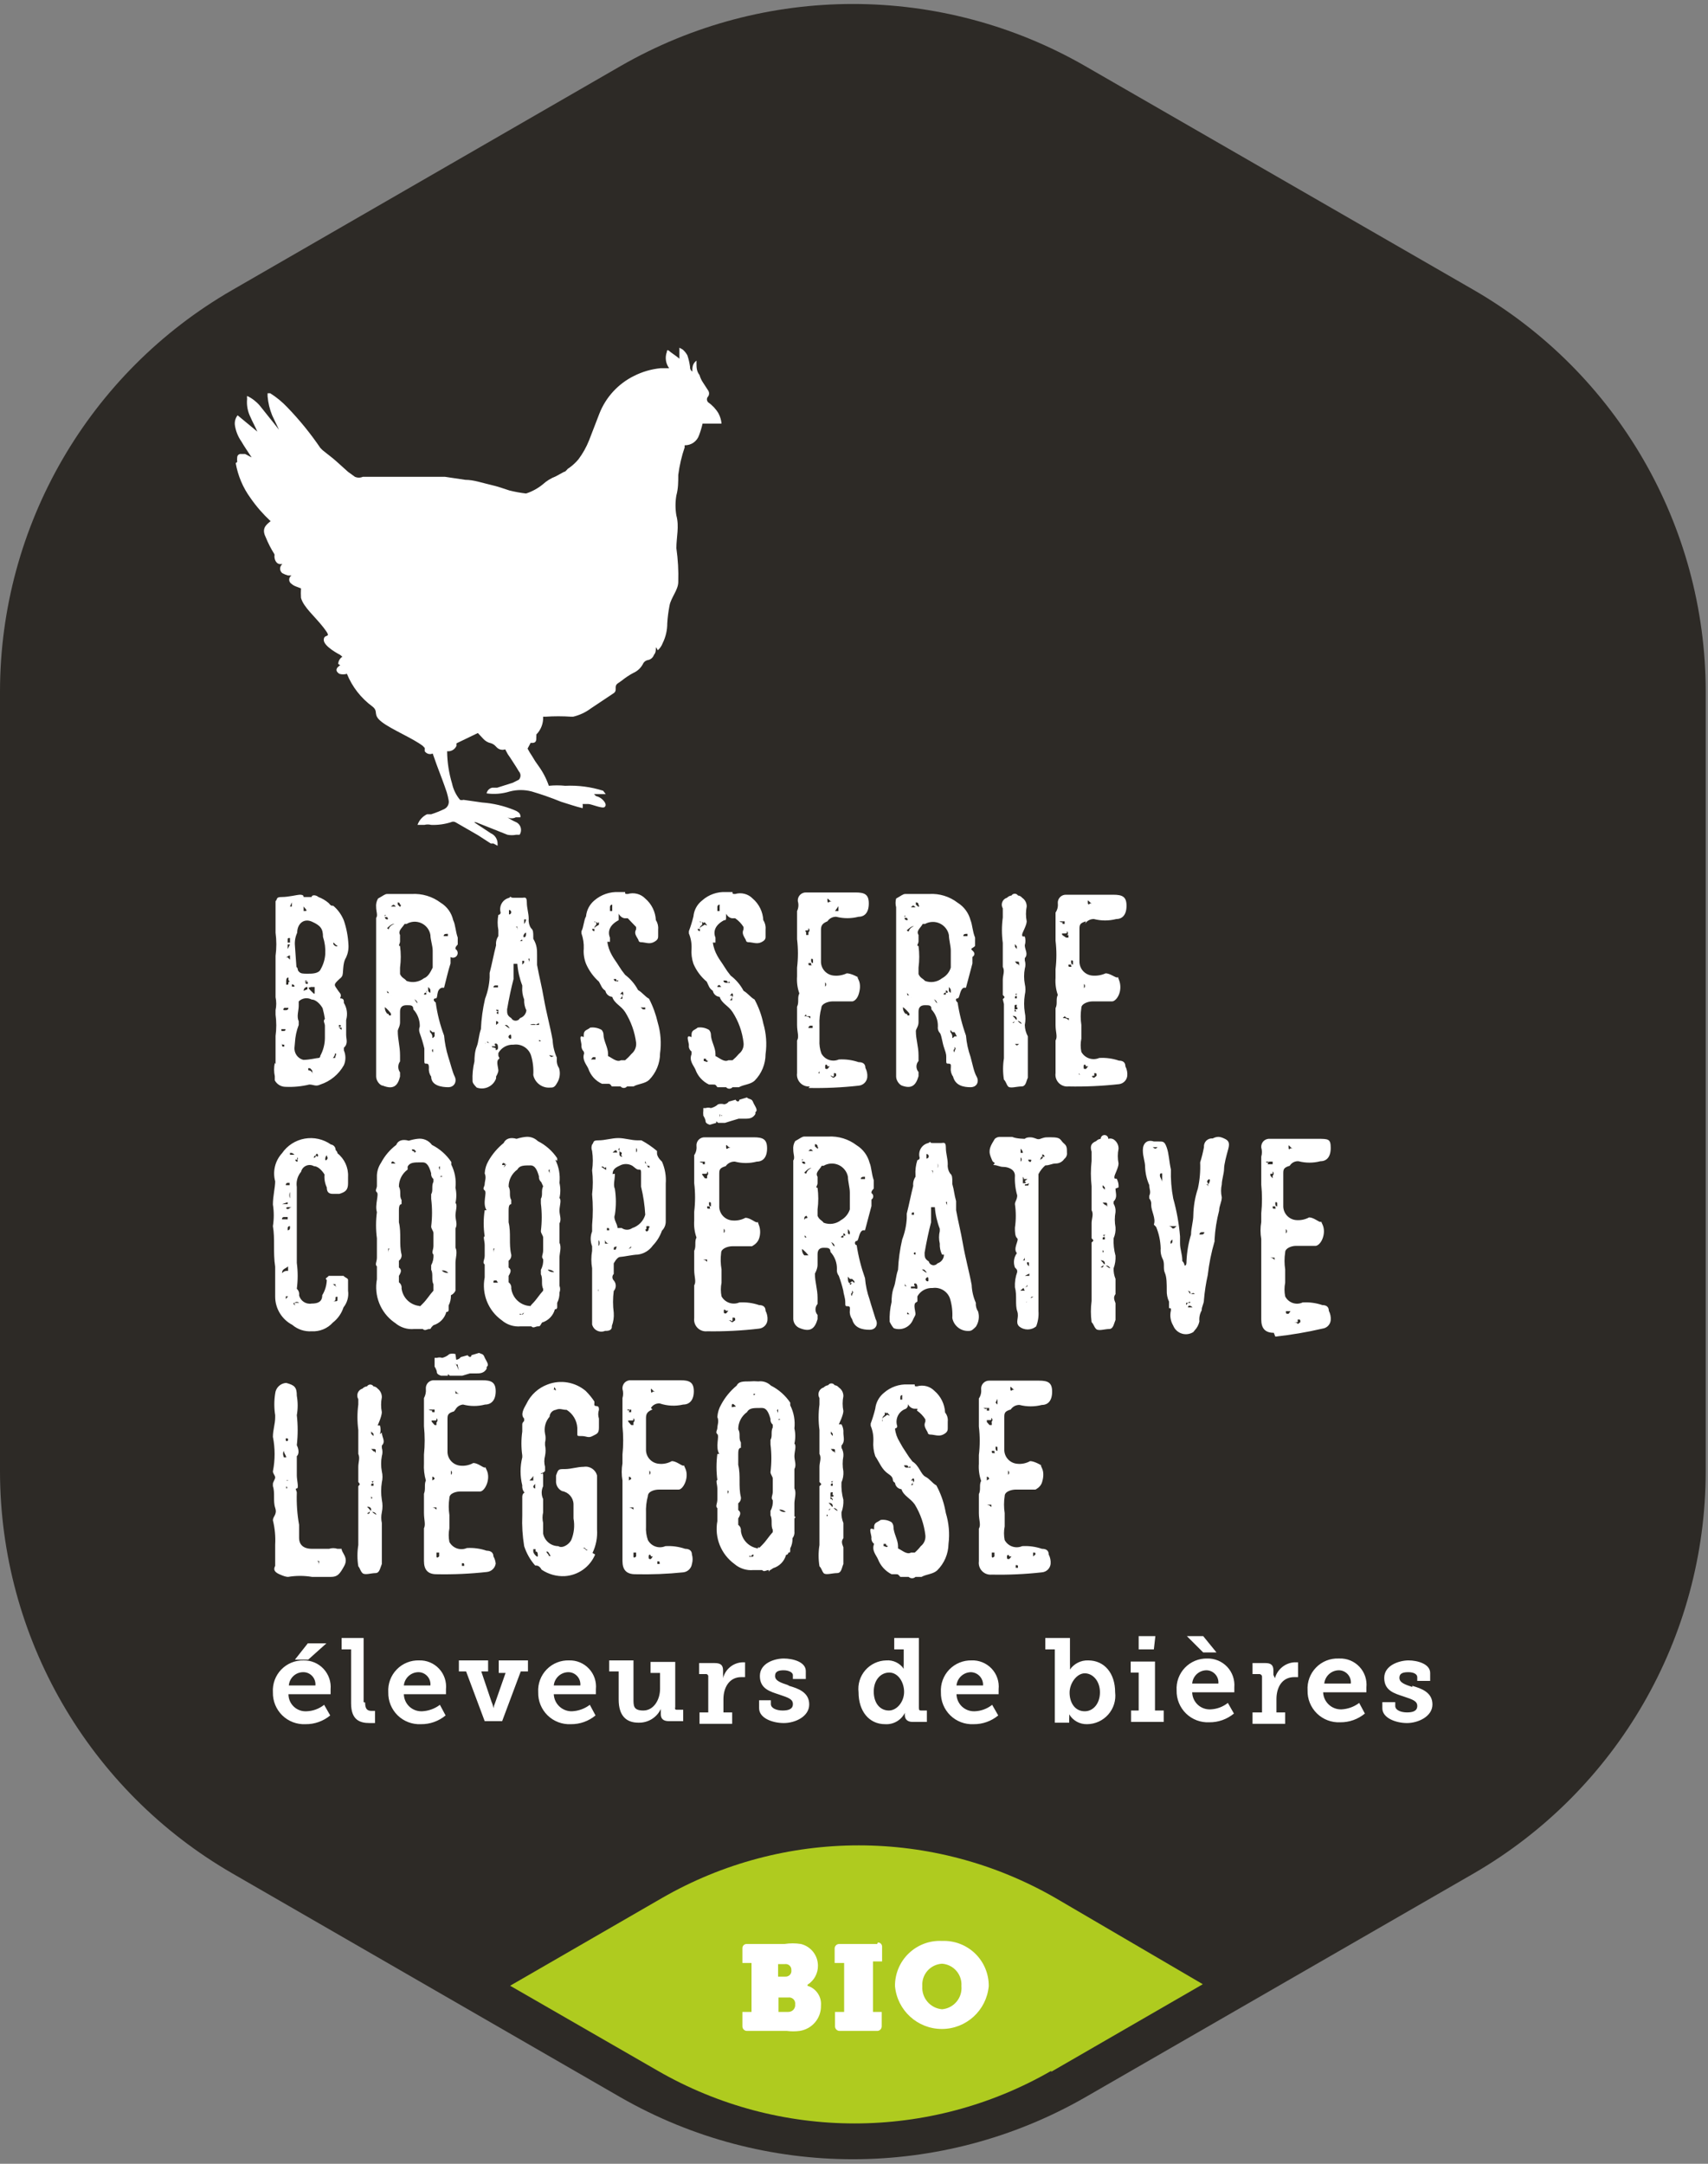
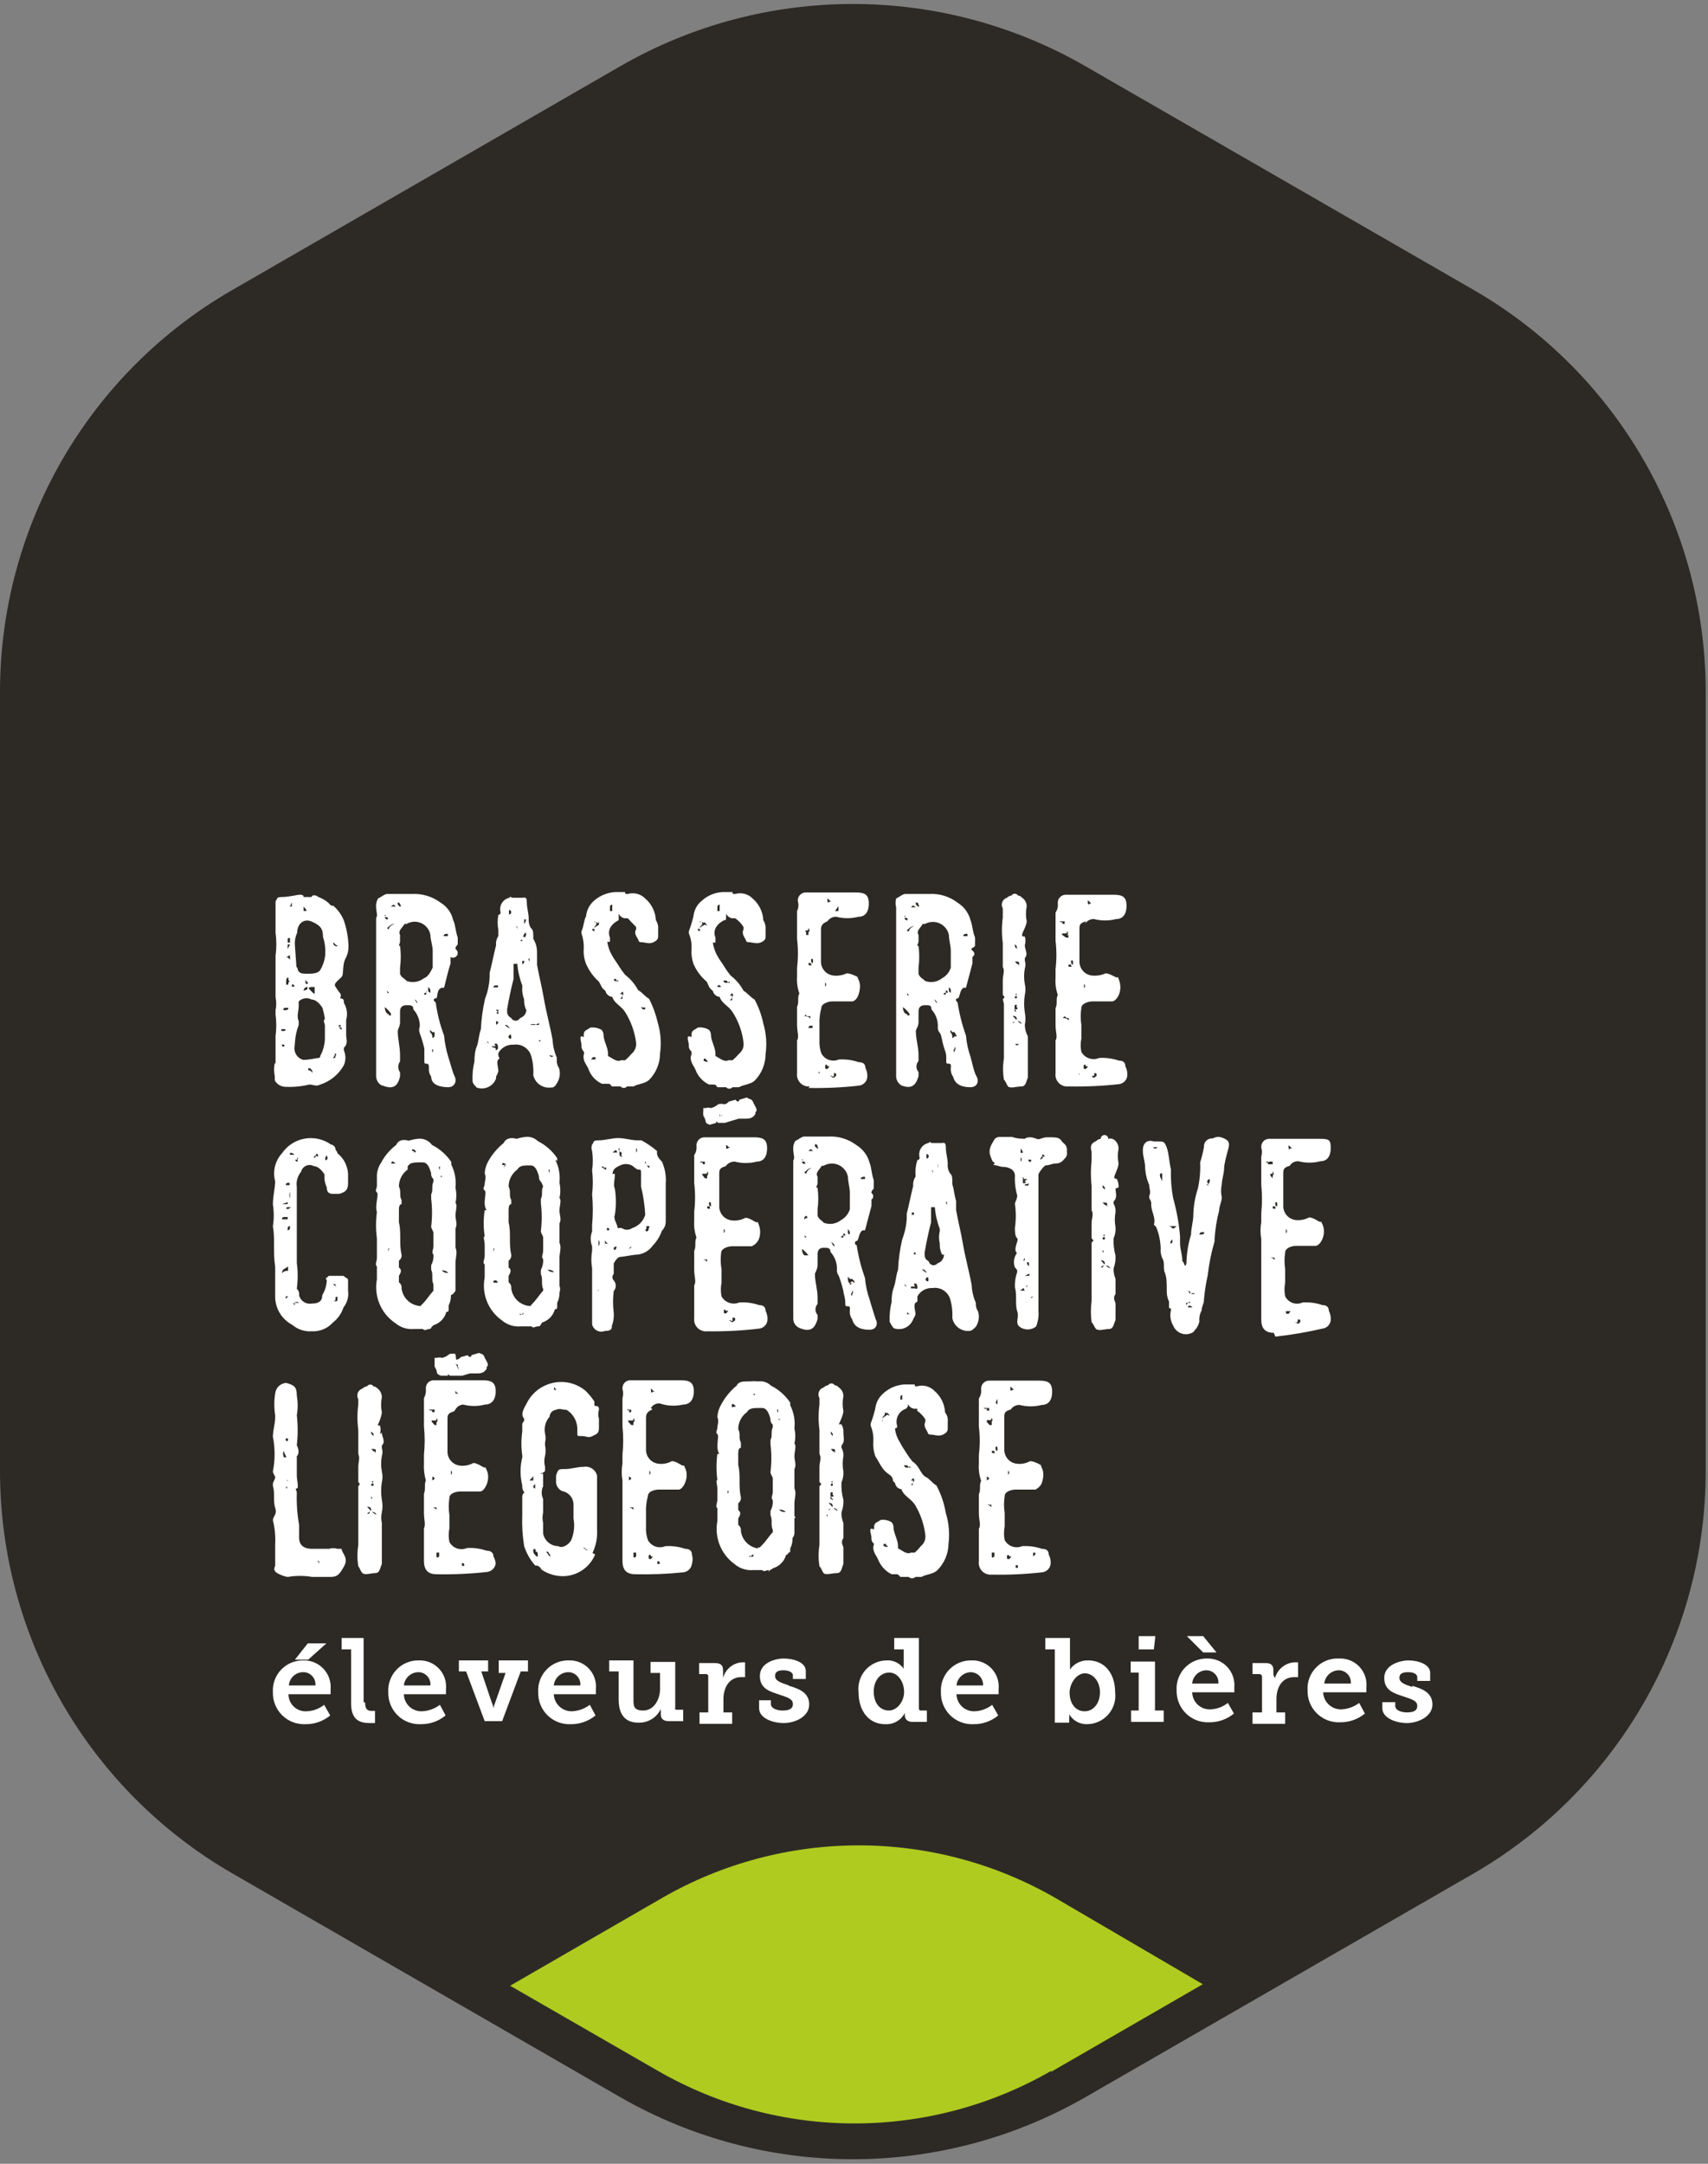
<svg xmlns="http://www.w3.org/2000/svg" width="45px" height="57px" viewBox="0 0 45 57" version="1.1">
  <rect x="0" y="0" width="45" height="57" fill="#808080" stroke="none" />
  <title>Logo_BCL</title>
  <g id="Page-1" stroke="none" stroke-width="1" fill="none" fill-rule="evenodd">
    <g id="Logo_BCL">
      <path d="M38.83,7.64 L28.59,1.74 C24.801,-0.44 20.139,-0.44 16.35,1.74 L6.12,7.64 C2.338,9.817 0.005,13.846 0,18.21 L0,38.77 C0.007,43.136 2.339,47.167 6.12,49.35 L16.35,55.25 C20.14,57.424 24.8,57.424 28.59,55.25 L38.83,49.35 C42.605,47.163 44.933,43.133 44.94,38.77 L44.94,18.21 C44.933,13.849 42.605,9.822 38.83,7.64 L38.83,7.64 Z" id="Path" fill="#2D2A26" fill-rule="nonzero" />
-       <path d="M6.25,12.17 C6.245,12.127 6.245,12.083 6.25,12.04 C6.253,12.016 6.264,11.994 6.283,11.979 C6.302,11.964 6.326,11.957 6.35,11.96 L6.46,11.96 L6.63,12.05 L6.63,12.05 L6.63,12.05 C6.54,11.91 6.44,11.77 6.36,11.63 C6.272,11.505 6.214,11.361 6.19,11.21 C6.175,11.114 6.2,11.016 6.26,10.94 L6.78,11.37 C6.72,11.23 6.65,11.11 6.6,10.99 C6.525,10.842 6.494,10.675 6.51,10.51 C6.507,10.483 6.507,10.457 6.51,10.43 C6.636,10.489 6.749,10.575 6.84,10.68 L7.2,11.13 L7.35,11.32 L7.17,10.94 C7.105,10.78 7.065,10.612 7.05,10.44 L7.05,10.36 L7.12,10.36 C7.285,10.464 7.436,10.588 7.57,10.73 C7.89,11.061 8.181,11.419 8.44,11.8 L8.5,11.86 C8.62,11.96 8.75,12.05 8.87,12.16 L9.17,12.43 L9.35,12.56 C9.417,12.59 9.493,12.59 9.56,12.56 L9.56,12.56 C9.87,12.56 10.28,12.56 10.56,12.56 L11,12.56 L11.72,12.56 L12.26,12.64 C12.48,12.64 12.7,12.72 12.92,12.77 C13.14,12.82 13.26,12.87 13.42,12.92 C13.565,12.956 13.712,12.983 13.86,13 L13.86,13 C14.02,12.948 14.169,12.867 14.3,12.76 C14.399,12.669 14.515,12.598 14.64,12.55 L14.86,12.43 C14.91,12.43 14.94,12.35 14.99,12.33 C15.083,12.264 15.167,12.187 15.24,12.1 C15.355,11.946 15.449,11.778 15.52,11.6 L15.79,10.9 C15.96,10.463 16.289,10.106 16.71,9.9 C16.926,9.792 17.16,9.724 17.4,9.7 L17.68,9.7 L17.68,9.7 L17.63,9.7 C17.538,9.576 17.515,9.414 17.57,9.27 C17.57,9.21 17.6,9.21 17.66,9.27 L17.84,9.4 L17.9,9.45 C17.9,9.45 17.9,9.39 17.9,9.37 L17.9,9.21 L17.9,9.16 L17.99,9.21 C18.038,9.253 18.079,9.304 18.11,9.36 C18.143,9.458 18.166,9.558 18.18,9.66 C18.175,9.711 18.198,9.761 18.24,9.79 C18.24,9.69 18.24,9.58 18.35,9.5 L18.35,9.57 C18.35,9.67 18.35,9.78 18.43,9.88 C18.451,9.955 18.485,10.026 18.53,10.09 L18.66,10.29 C18.689,10.336 18.689,10.394 18.66,10.44 C18.638,10.461 18.625,10.49 18.625,10.52 C18.625,10.55 18.638,10.579 18.66,10.6 C18.77,10.676 18.862,10.775 18.93,10.89 C18.974,10.974 19.002,11.066 19.01,11.16 L18.93,11.16 L18.85,11.16 L18.51,11.16 C18.487,11.262 18.457,11.362 18.42,11.46 C18.367,11.624 18.212,11.734 18.04,11.73 C18.035,11.746 18.035,11.764 18.04,11.78 C17.959,12.017 17.902,12.262 17.87,12.51 C17.87,12.69 17.87,12.87 17.82,13.05 C17.79,13.225 17.79,13.405 17.82,13.58 C17.9,13.87 17.82,14.15 17.82,14.44 C17.862,14.735 17.879,15.032 17.87,15.33 C17.87,15.54 17.68,15.74 17.64,15.95 C17.61,16.105 17.59,16.262 17.58,16.42 C17.581,16.6 17.54,16.778 17.46,16.94 C17.433,17.013 17.389,17.079 17.33,17.13 C17.317,17.101 17.3,17.074 17.28,17.05 C17.28,17.13 17.28,17.19 17.23,17.25 C17.204,17.325 17.139,17.379 17.06,17.39 C17.014,17.401 16.975,17.43 16.95,17.47 C16.895,17.587 16.799,17.679 16.68,17.73 C16.574,17.787 16.474,17.854 16.38,17.93 L16.28,18 C16.16,18.08 16.28,18.18 16.17,18.26 L15.57,18.66 C15.43,18.765 15.27,18.84 15.1,18.88 C14.99,18.88 15.17,18.88 15.05,18.88 C14.824,18.865 14.596,18.865 14.37,18.88 L14.31,18.88 C14.318,19.055 14.253,19.225 14.13,19.35 C14.133,19.37 14.133,19.39 14.13,19.41 C14.13,19.5 14.13,19.56 14.04,19.57 L13.98,19.57 L13.9,19.72 C13.936,19.789 13.976,19.856 14.02,19.92 C14.071,20.01 14.128,20.097 14.19,20.18 C14.305,20.339 14.396,20.514 14.46,20.7 L14.46,20.7 C14.603,20.685 14.747,20.685 14.89,20.7 C15.228,20.684 15.567,20.728 15.89,20.83 L15.96,20.92 L15.65,20.92 L15.7,20.97 L15.7,20.97 C15.794,20.992 15.877,21.049 15.93,21.13 C15.93,21.13 15.99,21.21 15.93,21.26 C15.87,21.31 15.58,21.18 15.5,21.18 C15.42,21.18 15.39,21.18 15.35,21.18 C15.357,21.216 15.357,21.254 15.35,21.29 C15.14,21.24 14.98,21.18 14.78,21.12 C14.528,21.017 14.271,20.927 14.01,20.85 C13.82,20.8 13.62,20.8 13.43,20.85 C13.233,20.911 13.025,20.929 12.82,20.9 L12.82,20.9 C12.835,20.824 12.894,20.765 12.97,20.75 L13.1,20.75 L13.51,20.62 L13.67,20.54 C13.728,20.478 13.728,20.382 13.67,20.32 L13.61,20.22 C13.53,20.1 13.46,19.98 13.38,19.87 L13.31,19.74 C13.233,19.767 13.147,19.748 13.09,19.69 C13.09,19.69 13.09,19.69 13.03,19.63 C13.004,19.608 12.973,19.591 12.94,19.58 C12.859,19.564 12.785,19.522 12.73,19.46 L12.59,19.31 L12.59,19.31 L12.03,19.58 C12.024,19.6 12.024,19.62 12.03,19.64 C11.99,19.741 11.888,19.802 11.78,19.79 L11.78,19.79 C11.783,20.078 11.827,20.364 11.91,20.64 C11.944,20.798 12.016,20.946 12.12,21.07 C12.149,21.079 12.181,21.079 12.21,21.07 L12.7,21.14 C12.992,21.161 13.279,21.229 13.55,21.34 C13.59,21.354 13.627,21.374 13.66,21.4 C13.7,21.43 13.72,21.481 13.71,21.53 L13.59,21.53 C13.521,21.566 13.439,21.566 13.37,21.53 C13.436,21.577 13.506,21.618 13.58,21.65 C13.645,21.675 13.695,21.728 13.716,21.794 C13.737,21.86 13.728,21.932 13.69,21.99 L13.6,21.99 L13.6,21.99 C13.524,22.005 13.446,22.005 13.37,21.99 L12.54,21.66 L12.42,21.66 L12.42,21.66 C12.42,21.66 12.47,21.66 12.49,21.66 L12.93,21.95 L12.93,21.95 C13.041,21.998 13.112,22.109 13.11,22.23 L13.11,22.28 L13,22.22 L12.93,22.22 L12.59,22 L12,21.66 C11.962,21.64 11.918,21.64 11.88,21.66 C11.712,21.713 11.536,21.737 11.36,21.73 C11.301,21.715 11.239,21.715 11.18,21.73 L11.01,21.73 L11,21.73 C11.043,21.607 11.133,21.506 11.25,21.45 L11.36,21.45 C11.48,21.412 11.597,21.365 11.71,21.31 C11.794,21.267 11.839,21.173 11.82,21.08 C11.808,21.009 11.791,20.939 11.77,20.87 C11.7,20.66 11.62,20.45 11.54,20.24 C11.46,20.03 11.45,19.98 11.4,19.85 C11.325,19.884 11.236,19.858 11.19,19.79 C11.19,19.79 11.19,19.73 11.19,19.71 C11.19,19.69 11.19,19.71 11.14,19.65 C10.88,19.45 10.32,19.22 10.06,19.02 C9.8,18.82 9.99,18.75 9.81,18.61 C9.511,18.391 9.279,18.093 9.14,17.75 C9.075,17.77 9.005,17.77 8.94,17.75 C8.85,17.69 8.83,17.62 8.94,17.54 C9.05,17.46 8.94,17.54 8.99,17.54 L8.91,17.49 C8.914,17.413 8.955,17.342 9.02,17.3 L8.96,17.25 C8.96,17.25 8.52,17.03 8.53,16.85 C8.54,16.67 8.77,16.85 8.53,16.54 C8.29,16.23 8,16 7.93,15.75 C7.925,15.667 7.925,15.583 7.93,15.5 L7.93,15.5 L7.8,15.45 C7.756,15.434 7.715,15.411 7.68,15.38 C7.642,15.356 7.619,15.315 7.619,15.27 C7.619,15.225 7.642,15.184 7.68,15.16 L7.68,15.16 L7.59,15.16 C7.538,15.146 7.487,15.126 7.44,15.1 C7.402,15.072 7.38,15.027 7.38,14.98 C7.38,14.933 7.402,14.888 7.44,14.86 L7.44,14.86 L7.38,14.86 C7.29,14.86 7.23,14.76 7.23,14.65 C7.235,14.634 7.235,14.616 7.23,14.6 C7.14,14.457 7.063,14.307 7,14.15 C6.89,13.93 7,13.83 7.13,13.73 L7.13,13.73 C6.932,13.546 6.754,13.342 6.6,13.12 C6.401,12.847 6.268,12.532 6.21,12.2" id="Path" fill="#FFFFFF" fill-rule="nonzero" />
      <path d="M27.69,54.58 L31.69,52.27 L27.81,50 C24.601,48.15 20.649,48.15 17.44,50 L13.44,52.31 L17.33,54.55 C20.539,56.4 24.491,56.4 27.7,54.55" id="Path" fill="#AFCB1F" fill-rule="nonzero" />
-       <path d="M24.82,51.13 C24.495,51.113 24.178,51.232 23.943,51.457 C23.708,51.682 23.577,51.995 23.58,52.32 C23.638,52.959 24.173,53.449 24.815,53.449 C25.457,53.449 25.992,52.959 26.05,52.32 C26.053,51.996 25.923,51.686 25.691,51.461 C25.458,51.236 25.143,51.116 24.82,51.13 M24.82,52.93 C24.509,52.903 24.277,52.631 24.3,52.32 C24.289,52.172 24.338,52.027 24.436,51.916 C24.534,51.805 24.672,51.738 24.82,51.73 C24.966,51.74 25.102,51.808 25.198,51.919 C25.293,52.03 25.341,52.174 25.33,52.32 C25.344,52.469 25.298,52.617 25.202,52.731 C25.106,52.846 24.969,52.917 24.82,52.93 M21.28,52.28 L21.28,52.28 C21.451,52.172 21.553,51.982 21.55,51.78 C21.549,51.509 21.363,51.274 21.1,51.21 C20.958,51.188 20.812,51.188 20.67,51.21 L19.67,51.21 C19.639,51.21 19.609,51.223 19.588,51.246 C19.568,51.269 19.557,51.299 19.56,51.33 L19.56,51.71 L19.8,51.71 L19.8,53 L19.56,53 L19.56,53.38 C19.56,53.443 19.608,53.495 19.67,53.5 L20.73,53.5 C20.843,53.515 20.957,53.515 21.07,53.5 C21.399,53.45 21.639,53.163 21.63,52.83 C21.649,52.593 21.498,52.376 21.27,52.31 M20.5,51.74 L20.68,51.74 C20.725,51.734 20.77,51.748 20.803,51.779 C20.836,51.81 20.853,51.855 20.85,51.9 C20.856,51.945 20.842,51.99 20.811,52.023 C20.78,52.056 20.735,52.073 20.69,52.07 L20.5,52.07 L20.5,51.74 Z M20.76,53 L20.51,53 L20.51,52.62 L20.77,52.62 C20.819,52.613 20.869,52.63 20.905,52.665 C20.94,52.701 20.957,52.751 20.95,52.8 C20.956,52.853 20.938,52.906 20.902,52.944 C20.865,52.983 20.813,53.003 20.76,53 M23.11,51.21 L22.11,51.21 C22.044,51.21 21.99,51.264 21.99,51.33 L21.99,51.71 L22.24,51.71 L22.24,53 L22,53 L22,53.38 C22,53.446 22.054,53.5 22.12,53.5 L23.12,53.5 C23.182,53.495 23.23,53.443 23.23,53.38 L23.23,53 L23,53 L23,51.67 L23.24,51.67 L23.24,51.29 C23.243,51.259 23.232,51.229 23.212,51.206 C23.191,51.183 23.161,51.17 23.13,51.17" id="Shape" fill="#FFFFFF" fill-rule="nonzero" />
      <path d="M9,40.8 L8.89,40.8 C8.818,40.777 8.742,40.777 8.67,40.8 L8.22,40.8 C7.99,40.8 7.88,40.69 7.88,40.51 C7.88,40.33 7.88,40.29 7.88,40.17 C7.83,39.89 7.81,39.605 7.82,39.32 C7.82,39.27 7.76,39.21 7.82,39.21 C7.88,39.21 7.82,38.99 7.82,38.87 L7.82,38.36 C7.88,38.31 7.88,38.19 7.82,38.07 C7.85,37.808 7.85,37.542 7.82,37.28 C7.85,37.111 7.85,36.939 7.82,36.77 C7.82,36.54 7.76,36.49 7.54,36.43 C7.388,36.439 7.265,36.558 7.25,36.71 C7.22,36.899 7.22,37.091 7.25,37.28 L7.25,37.34 C7.25,37.51 7.19,37.67 7.19,37.85 C7.25,38.15 7.25,38.46 7.19,38.76 C7.19,38.82 7.25,38.87 7.25,38.92 C7.25,38.97 7.19,39.04 7.19,39.09 L7.19,39.15 C7.25,39.32 7.19,39.54 7.25,39.72 C7.31,39.9 7.19,39.94 7.19,40.05 C7.242,40.259 7.262,40.475 7.25,40.69 L7.25,41.25 C7.19,41.36 7.25,41.42 7.36,41.47 C7.47,41.52 7.54,41.54 7.59,41.54 C7.799,41.505 8.011,41.505 8.22,41.54 L8.72,41.54 C8.89,41.54 8.95,41.47 9.07,41.25 C9.19,41.03 9,40.91 9,40.8 M7.59,38 L7.59,38 C7.59,38 7.59,38 7.59,37.95 C7.59,37.9 7.59,38 7.53,37.95 L7.53,37.89 C7.59,37.89 7.59,37.89 7.59,37.95 L7.59,38 Z M7.48,38.22 C7.48,38.29 7.54,38.34 7.54,38.39 L7.48,38.39 C7.48,38.39 7.43,38.29 7.48,38.22 M7.54,39.15 C7.54,39.15 7.6,39.21 7.54,39.21 L7.54,39 C7.558,38.987 7.582,38.987 7.6,39 C7.6,39 7.6,39 7.54,39 M8.4,41.23 C8.4,41.17 8.4,41.12 8.34,41.12 C8.45,41.12 8.4,41.12 8.4,41.23 M7.24,28 L7.24,28 C7.215,28.115 7.215,28.235 7.24,28.35 L7.24,28.46 C7.295,28.564 7.403,28.629 7.52,28.63 C7.732,28.64 7.944,28.62 8.15,28.57 C8.26,28.57 8.32,28.63 8.44,28.57 C8.704,28.484 8.925,28.302 9.06,28.06 C9.114,27.936 9.114,27.794 9.06,27.67 L9.06,27.6 C9.18,27.49 9.12,27.38 9.12,27.26 C9.12,27.14 9.12,26.99 9.12,26.87 C9.164,26.718 9.143,26.555 9.06,26.42 C9.06,26.35 9.06,26.3 8.96,26.3 L8.96,26.3 C9.01,26.18 8.96,26.18 8.89,26.07 C8.82,25.96 8.78,25.95 8.89,25.84 C9,25.73 8.96,25.79 9.01,25.72 C9.06,25.65 9.01,25.39 9.12,25.22 C9.168,25.113 9.189,24.997 9.18,24.88 C9.169,24.665 9.129,24.453 9.06,24.25 C9,24.099 8.904,23.965 8.78,23.86 C8.72,23.86 8.72,23.86 8.66,23.79 C8.58,23.721 8.489,23.667 8.39,23.63 C8.32,23.57 8.21,23.57 8.21,23.63 L8,23.63 C8,23.57 7.94,23.57 7.89,23.57 C7.84,23.57 7.6,23.63 7.43,23.63 C7.26,23.63 7.32,23.68 7.26,23.74 L7.26,24 C7.26,24.12 7.26,24.23 7.26,24.28 L7.26,24.57 C7.287,24.772 7.287,24.978 7.26,25.18 L7.26,26.27 C7.284,26.382 7.284,26.498 7.26,26.61 L7.26,26.73 C7.285,26.916 7.285,27.104 7.26,27.29 C7.26,27.52 7.26,27.8 7.26,28.03 M7.49,27.57 C7.43,27.57 7.43,27.57 7.43,27.52 L7.43,27.46 C7.43,27.52 7.43,27.52 7.49,27.52 L7.49,27.57 Z M7.49,26.61 C7.49,26.61 7.49,26.55 7.49,26.55 L7.49,26.61 C7.43,26.61 7.49,26.55 7.49,26.55 L7.6,26.55 C7.6,26.583 7.573,26.61 7.54,26.61 M7.6,25.87 C7.6,25.94 7.6,25.94 7.54,25.94 L7.54,25.87 C7.54,25.82 7.54,25.75 7.6,25.75 L7.6,25.82 C7.66,25.87 7.6,25.87 7.6,25.87 M8.23,28.32 C8.23,28.25 8.23,28.25 8.17,28.25 L8.23,28.25 L8.17,28.2 C8.12,28.2 8.12,28.2 8.12,28.14 L8.17,28.14 C8.23,28.2 8.23,28.2 8.23,28.25 L8.23,28.32 Z M8.79,27.87 L8.77,27.87 C8.803,27.838 8.824,27.795 8.83,27.75 C8.89,27.75 8.83,27.81 8.83,27.87 M8.94,27.07 L9,27.07 L9,27.13 L8.93,27.07 L8.93,27 C9,27 9,27.05 8.93,27.05 M8.93,26.93 L8.93,26.9 L8.93,26.9 C8.93,26.9 8.93,26.97 8.87,26.97 C8.88,26.978 8.887,26.988 8.89,27 M8.89,24.91 C8.89,24.96 8.78,24.91 8.78,24.85 C8.78,24.79 8.84,24.91 8.89,24.91 M8.32,24 C8.32,24.07 8.32,24.07 8.32,24.12 L8.32,24 Z M8,24 L8,23.88 C8.1,24 8.1,24 8,24 L8,24.07 C8,24 8,24 8,24 M7.77,24.91 C7.76,24.793 7.781,24.676 7.83,24.57 C7.83,24.34 8,24.18 8.22,24.28 C8.44,24.38 8.51,24.46 8.51,24.68 C8.558,24.825 8.578,24.978 8.57,25.13 C8.561,25.271 8.52,25.407 8.45,25.53 C8.4,25.65 8.22,25.65 8.11,25.65 L8.1,25.65 C7.98,25.65 7.92,25.65 7.87,25.59 C7.82,25.53 7.87,25.53 7.81,25.47 L7.77,24.91 Z M8.29,26 C8.29,26 8.29,26 8.29,26.09 L8.29,26.14 C8.29,26.2 8.29,26.2 8.18,26.09 C8.07,25.98 8.18,26.03 8.18,26 M8.1,26 L8.1,26.06 L8,26.1 L8,26.1 C8,26.1 8,26 8.1,26 M8.04,25.9 L8.04,25.83 L8.1,25.83 L8,25.89 C8.06,25.89 8.11,25.82 8.11,25.89 C8.11,25.96 8.06,25.89 8,25.89 M7.77,27.47 C7.779,27.309 7.812,27.15 7.87,27 L7.87,26.9 C7.81,26.78 7.87,26.62 7.87,26.5 C7.87,26.38 7.87,26.38 7.87,26.38 C7.96,26.291 8.098,26.27 8.21,26.33 C8.32,26.33 8.44,26.45 8.5,26.56 C8.525,26.652 8.545,26.746 8.56,26.84 C8.5,26.9 8.56,26.95 8.56,27.02 L8.56,27.35 C8.558,27.511 8.516,27.669 8.44,27.81 C8.44,27.81 8.44,27.87 8.39,27.87 C8.34,27.87 8.16,27.92 7.99,27.92 C7.839,27.881 7.74,27.735 7.76,27.58 L7.77,27.47 Z M7.77,25.99 L7.69,25.99 L7.69,25.93 L7.58,25.93 C7.64,25.93 7.69,25.93 7.69,25.93 C7.69,25.93 7.76,25.93 7.76,25.99 M7.69,23.77 L7.69,23.88 C7.69,23.88 7.69,23.88 7.64,23.88 L7.69,23.77 Z M7.58,24.77 C7.58,24.71 7.58,24.71 7.64,24.71 L7.64,24.83 L7.58,24.83 L7.58,24.77 Z M7.58,24.88 L7.64,24.88 L7.58,25 L7.58,24.88 Z M7.64,25.17 L7.64,25.28 L7.58,25.22 L7.52,25.22 C7.58,25.22 7.58,25.17 7.64,25.17 M7.41,27.11 L7.52,27.11 C7.52,27.16 7.52,27.16 7.41,27.16 C7.3,27.16 7.41,27.27 7.41,27.22 C7.419,27.184 7.419,27.146 7.41,27.11 M14.68,30.58 L14.68,30.51 C14.552,30.319 14.376,30.164 14.17,30.06 C14.083,29.975 13.961,29.934 13.84,29.95 C13.762,29.959 13.685,29.976 13.61,30 C13.44,29.95 13.32,30 13.27,30.11 C13.109,30.241 12.973,30.4 12.87,30.58 C12.811,30.681 12.777,30.794 12.77,30.91 C12.82,31.02 12.77,31.12 12.77,31.19 C12.77,31.26 12.7,31.31 12.77,31.36 C12.84,31.41 12.7,31.7 12.82,31.88 L12.77,31.88 C12.735,32.109 12.735,32.341 12.77,32.57 C12.77,32.57 12.82,32.57 12.77,32.57 C12.72,32.57 12.77,32.69 12.77,32.8 C12.77,32.91 12.77,32.97 12.77,33.08 C12.77,33.19 12.7,33.26 12.77,33.31 L12.77,33.65 C12.685,34.082 12.861,34.525 13.22,34.78 C13.358,34.899 13.539,34.957 13.72,34.94 L14,34.94 C14.05,35 14.11,34.94 14.17,34.94 C14.23,34.94 14.22,34.94 14.28,34.84 C14.446,34.79 14.575,34.658 14.62,34.49 C14.635,34.493 14.65,34.489 14.662,34.479 C14.674,34.47 14.68,34.455 14.68,34.44 C14.68,34.44 14.68,34.44 14.68,34.32 C14.723,34.237 14.743,34.144 14.74,34.05 C14.763,33.992 14.763,33.928 14.74,33.87 L14.74,33.48 C14.8,33.48 14.74,33.48 14.74,33.48 L14.74,33.13 C14.74,33.02 14.8,32.85 14.74,32.74 L14.74,32.23 C14.8,32.12 14.74,32.01 14.74,31.89 C14.74,31.77 14.8,31.61 14.74,31.56 C14.77,31.428 14.77,31.292 14.74,31.16 C14.763,30.95 14.725,30.738 14.63,30.55 M14.4,31.91 C14.4,31.84 14.4,31.84 14.4,31.84 L14.4,32 L14.4,31.91 Z M13.32,30.65 L13.32,30.7 L13.27,30.76 L13.32,30.65 Z M13.16,31.67 L13,31.66 C13,31.66 13.08,31.66 13.08,31.72 M13,33 L13,32.89 L13,32.89 C13.06,32.89 13,32.89 13,33 M13.12,33.79 L13,33.79 C13,33.73 13,33.73 13.08,33.73 L13.12,33.79 Z M13.23,30.69 L13.23,30.69 L13.23,30.69 C13.23,30.69 13.23,30.57 13.34,30.69 L13.23,30.69 Z M13.74,34.63 L13.69,34.63 C13.69,34.58 13.74,34.63 13.74,34.63 C13.74,34.63 13.8,34.58 13.8,34.58 C13.8,34.58 13.8,34.63 13.74,34.63 M14.31,31.25 C14.25,31.37 14.31,31.48 14.25,31.58 L14.25,31.7 C14.28,31.942 14.28,32.188 14.25,32.43 C14.25,32.49 14.31,32.55 14.31,32.6 C14.31,32.65 14.31,32.83 14.31,32.94 C14.31,33.05 14.25,33.11 14.31,33.17 C14.318,33.267 14.297,33.365 14.25,33.45 L14.25,33.57 C14.31,33.68 14.25,33.84 14.31,33.95 L14.31,34 C14.2,34.12 14.14,34.23 14.03,34.34 C13.92,34.45 14.03,34.4 13.92,34.4 C13.683,34.366 13.499,34.177 13.47,33.94 C13.478,33.878 13.451,33.816 13.4,33.78 L13.4,33.61 C13.47,33.5 13.47,33.44 13.4,33.39 L13.4,33.21 C13.451,33.174 13.478,33.112 13.47,33.05 C13.4,32.77 13.47,32.48 13.4,32.2 L13.4,31.9 C13.4,31.83 13.4,31.72 13.47,31.72 L13.47,31.61 C13.4,31.5 13.47,31.38 13.4,31.26 C13.399,31.082 13.485,30.914 13.63,30.81 C13.69,30.7 13.8,30.7 13.98,30.7 L13.98,30.7 C14.09,30.7 14.15,30.81 14.2,30.99 C14.193,31.047 14.216,31.103 14.26,31.14 L14.31,31.25 Z M14.48,30.8 L14.48,30.92 C14.48,30.85 14.42,30.85 14.48,30.8 M14.55,33.51 C14.503,33.507 14.46,33.486 14.43,33.45 C14.493,33.442 14.556,33.464 14.6,33.51 L14.55,33.51 Z M27.68,41.2 C27.688,41.114 27.67,41.027 27.63,40.95 C27.63,40.85 27.57,40.8 27.45,40.8 C27.283,40.743 27.106,40.719 26.93,40.73 C26.758,40.804 26.559,40.735 26.47,40.57 C26.446,40.451 26.446,40.329 26.47,40.21 L26.47,39.86 C26.447,39.711 26.447,39.559 26.47,39.41 C26.47,39.29 26.65,39.24 26.76,39.24 L27.28,39.24 C27.28,39.24 27.41,39.18 27.45,39.06 C27.49,38.94 27.51,38.79 27.45,38.67 C27.39,38.55 27.45,38.61 27.45,38.61 C27.45,38.61 27.26,38.49 27.14,38.49 C27.037,38.548 26.918,38.573 26.8,38.56 C26.615,38.545 26.469,38.395 26.46,38.21 L26.46,37.35 C26.46,37.23 26.46,37.18 26.63,37.13 C26.681,37.053 26.768,37.008 26.86,37.01 C27.053,37.06 27.257,37.06 27.45,37.01 C27.61,37.01 27.72,36.9 27.72,36.66 C27.72,36.42 27.61,36.37 27.37,36.37 L26.07,36.37 C26.009,36.367 25.95,36.39 25.907,36.435 C25.865,36.479 25.844,36.539 25.85,36.6 C25.859,36.685 25.838,36.77 25.79,36.84 L25.79,37.58 C25.82,37.829 25.82,38.081 25.79,38.33 L25.79,38.56 C25.779,38.713 25.799,38.866 25.85,39.01 C25.79,39.12 25.85,39.24 25.79,39.36 L25.79,39.86 C25.79,40.05 25.85,40.17 25.79,40.27 L25.79,41.13 C25.777,41.224 25.808,41.319 25.875,41.388 C25.941,41.456 26.035,41.49 26.13,41.48 C26.571,41.489 27.012,41.469 27.45,41.42 C27.569,41.411 27.666,41.319 27.68,41.2 M26.56,38.74 C26.577,38.753 26.587,38.774 26.587,38.795 C26.587,38.816 26.577,38.837 26.56,38.85 L26.56,38.74 Z M26.73,36.61 L26.68,36.61 C26.62,36.67 26.62,36.61 26.62,36.55 C26.62,36.49 26.68,36.61 26.73,36.61 M26.28,36.85 L26.28,37 L26.23,36.95 L26.28,36.85 Z M26.23,38.11 C26.28,38.11 26.28,38.11 26.28,38.16 L26.28,38.22 C26.23,38.22 26.23,38.16 26.23,38.16 L26.23,38.11 Z M26.28,38.28 L26.2,38.28 C26.13,38.28 26.13,38.28 26.13,38.22 L26.2,38.22 C26.2,38.28 26.2,38.28 26.25,38.28 M26.13,37.47 L26.13,37.54 L26.07,37.54 L26,37.46 C26,37.46 26,37.41 26,37.41 L26.06,37.41 C26.12,37.41 26.12,37.41 26.12,37.35 C26.137,37.363 26.147,37.384 26.147,37.405 C26.147,37.426 26.137,37.447 26.12,37.46 M26,39 L26,38.9 C26.033,38.9 26.06,38.927 26.06,38.96 L26,39 Z M26.06,37.09 L26.06,37.16 L26,37.16 C26,37.11 26,37.1 26,37.09 C26,37.08 26,37.15 25.91,37.09 L26.06,37.09 Z M26,39.64 L26,39.64 L26,39.64 C26.06,39.64 26.06,39.64 26.12,39.64 L26.12,39.7 C26.089,39.666 26.046,39.645 26,39.64 M26.2,41 C26.13,41.07 26.13,41 26.13,41 L26.13,40.9 L26.2,40.9 L26.2,41 Z M26.53,41 C26.53,40.95 26.59,40.95 26.59,41 L26.65,41 L26.59,41.07 C26.53,41.07 26.53,41.07 26.53,41 M26.76,41.3 C26.7,41.3 26.7,41.3 26.65,41.3 L26.7,41.3 C26.76,41.3 26.76,41.3 26.76,41.3 L26.76,41.23 C26.82,41.23 26.82,41.23 26.82,41.3 L26.76,41.3 Z M27.22,41 L27.22,40.9 C27.28,40.9 27.28,40.9 27.28,40.95 L27.22,41 Z M19.05,44.22 L19.05,44.22 C19.053,44.183 19.053,44.147 19.05,44.11 L19.05,44 C19.05,43.86 18.98,43.81 18.83,43.81 L18.42,43.81 L18.42,44.1 L18.59,44.1 C18.609,44.096 18.629,44.103 18.643,44.117 C18.657,44.131 18.664,44.151 18.66,44.17 L18.66,45.11 L18.43,45.11 L18.43,45.41 L19.29,45.41 L19.29,45.11 L19.06,45.11 L19.06,44.76 C19.06,44.46 19.21,44.18 19.53,44.18 L19.63,44.18 L19.63,43.79 L19.56,43.79 C19.315,43.801 19.108,43.972 19.05,44.21 M26.17,30.69 C26.28,30.69 26.33,30.74 26.44,30.74 C26.55,30.74 26.74,30.8 26.74,30.97 C26.731,31.145 26.751,31.321 26.8,31.49 C26.8,31.6 26.74,31.65 26.74,31.72 C26.77,31.926 26.77,32.134 26.74,32.34 C26.74,32.45 26.74,32.57 26.8,32.62 C26.86,32.67 26.67,32.9 26.8,33.02 L26.8,33 C26.713,33.11 26.69,33.258 26.74,33.39 C26.8,33.45 26.8,33.45 26.8,33.51 C26.753,33.638 26.733,33.774 26.74,33.91 C26.8,34.13 26.74,34.37 26.8,34.54 C26.86,34.71 26.74,34.83 26.85,34.94 C26.98,35.049 27.17,35.049 27.3,34.94 C27.349,34.813 27.37,34.676 27.36,34.54 L27.36,30.93 C27.405,30.842 27.466,30.764 27.54,30.7 C27.66,30.7 27.71,30.65 27.82,30.65 C27.909,30.649 27.991,30.604 28.04,30.53 C28.093,30.49 28.12,30.425 28.11,30.36 C28.11,30.25 28.11,30.19 28.04,30.13 C27.97,30.07 27.99,30.07 27.93,30.01 C27.87,29.95 27.71,29.96 27.59,29.96 C27.47,29.96 27.42,30.01 27.36,30.01 C27.3,30.01 27.25,29.96 27.14,29.96 C27.03,29.96 27,30 27,30 C27,30 26.78,30 26.67,29.95 L26.37,29.95 C26.312,29.942 26.253,29.961 26.21,30 C26.1,30.18 26.03,30.29 26.1,30.47 C26.17,30.65 26.15,30.58 26.21,30.64 M27.46,30.47 L27.46,30.41 C27.493,30.41 27.52,30.437 27.52,30.47 L27.46,30.47 C27.52,30.52 27.4,30.52 27.4,30.58 C27.4,30.64 27.4,30.47 27.46,30.47 M27,33.09 L27,33.09 L27,33.15 L27,33.2 L26.95,33.2 C27,33.15 27,33.15 27,33.09 M27.12,33.55 C27.12,33.61 27.12,33.61 27.12,33.61 C27.12,33.61 27.05,33.61 27.05,33.61 L27.05,33.61 L27,33.61 L27.12,33.55 Z M27.12,33.66 L27.12,33.78 C27.12,33.78 27.12,33.78 27.12,33.72 C27.12,33.66 27.12,33.66 27.12,33.66 M27,33.9 C27.039,33.9 27.07,33.869 27.07,33.83 C27.07,33.9 27.07,33.9 27,33.9 C26.93,33.9 27,34 27,34 L26.88,34 M27.11,34.22 L27.11,34.27 L27.06,34.27 C27.06,34.303 27.033,34.33 27,34.33 L27,34.33 C27,34.38 27,34.45 27,34.45 L27,34.45 C27.07,34.38 27,34.33 27.07,34.27 L27.18,34.27 C27.18,34.22 27.12,34.22 27.18,34.16 L27.23,34.16 L27.11,34.22 Z M27.11,33.36 L27.06,33.3 L27.06,33.25 C27.11,33.25 27.11,33.25 27.11,33.3 L27.11,33.36 Z M27.09,30.55 L27.15,30.55 C27.2,30.55 27.15,30.61 27.15,30.61 C27.117,30.61 27.09,30.583 27.09,30.55 L27.04,30.55 L27.09,30.55 Z M27.09,31.23 L27,31.23 C27,31.17 27,31.23 27.11,31.17 L27.09,31.23 Z M26.99,31.12 L27,31.12 C27.07,31.17 27,31.17 26.95,31.17 L26.95,31 C27,31.06 26.95,31.06 27,31.06 C27.05,31.06 27.07,31.06 27.07,31.06 M26.89,30.26 C26.923,30.288 26.945,30.327 26.95,30.37 L26.89,30.37 L26.89,30.26 Z M26.89,30.49 C26.907,30.503 26.917,30.524 26.917,30.545 C26.917,30.566 26.907,30.587 26.89,30.6 L26.89,30.49 Z M22.22,37.75 C22.227,37.67 22.21,37.59 22.17,37.52 C22.1,37.52 22.1,37.52 22.1,37.52 C22.1,37.52 22.22,37.28 22.22,37.17 C22.194,37.041 22.194,36.909 22.22,36.78 C22.222,36.688 22.177,36.601 22.1,36.55 C22.073,36.516 22.033,36.494 21.99,36.49 C21.972,36.461 21.94,36.443 21.905,36.443 C21.87,36.443 21.838,36.461 21.82,36.49 C21.775,36.496 21.732,36.517 21.7,36.55 C21.643,36.566 21.598,36.608 21.576,36.663 C21.555,36.718 21.56,36.779 21.59,36.83 L21.59,37 C21.56,37.222 21.56,37.448 21.59,37.67 L21.59,38.3 C21.65,38.41 21.59,38.52 21.59,38.64 L21.59,39.04 C21.65,39.1 21.65,39.1 21.59,39.15 L21.59,40.7 C21.56,40.885 21.56,41.075 21.59,41.26 C21.65,41.32 21.65,41.38 21.7,41.44 C21.75,41.5 21.93,41.44 22.05,41.44 C22.17,41.44 22.17,41.32 22.22,41.2 L22.22,40.76 C22.17,40.64 22.17,40.59 22.22,40.52 L22.22,40.12 C22.183,40.031 22.166,39.936 22.17,39.84 C22.209,39.735 22.226,39.622 22.22,39.51 C22.179,39.36 22.162,39.205 22.17,39.05 C22.21,38.959 22.227,38.859 22.22,38.76 C22.195,38.628 22.195,38.492 22.22,38.36 C22.227,38.283 22.209,38.206 22.17,38.14 L22.17,38.08 C22.27,37.97 22.22,37.86 22.22,37.74 M21.89,37.71 L21.94,37.77 L21.94,37.83 L21.89,37.77 L21.89,37.71 Z M22,38.23 L22,38.29 C22,38.274 21.994,38.259 21.982,38.248 C21.971,38.236 21.956,38.23 21.94,38.23 L21.89,38.17 C22,38.17 22,38.17 22,38.23 M21.94,39.08 C21.89,39.02 21.89,39.02 21.94,39.02 C21.99,39.02 21.89,39.02 21.94,39.08 L21.94,39.14 L21.89,39.14 C21.89,39.08 21.89,39.08 21.94,39.08 M21.94,39.31 C21.94,39.37 21.94,39.37 21.88,39.37 L21.94,39.37 C21.99,39.43 21.94,39.43 21.88,39.43 L21.94,39.49 L21.94,39.54 C21.94,39.525 21.934,39.51 21.922,39.501 C21.91,39.491 21.895,39.487 21.88,39.49 L21.88,39.37 C21.88,39.31 21.88,39.31 21.94,39.31 M21.83,39.77 C21.94,39.7 21.94,39.7 21.83,39.59 C21.94,39.59 21.94,39.65 21.94,39.7 C21.94,39.75 21.99,39.7 22.05,39.77 C22.11,39.84 21.99,39.77 21.94,39.7 C21.89,39.63 21.88,39.82 21.83,39.77 M22.05,40.34 C21.99,40.34 21.99,40.34 21.94,40.34 L22.05,40.34 Z M21.78,40 L21.78,39.9 C21.78,39.9 21.84,39.9 21.78,39.95 M12,37.13 C12.04,37.056 12.116,37.007 12.2,37 C12.39,37.05 12.59,37.05 12.78,37 C12.94,37 13.06,36.89 13.06,36.65 C13.06,36.41 12.94,36.36 12.71,36.36 L11.45,36.36 C11.387,36.354 11.325,36.376 11.28,36.42 C11.236,36.465 11.214,36.527 11.22,36.59 C11.228,36.673 11.21,36.757 11.17,36.83 L11.17,37.57 C11.195,37.819 11.195,38.071 11.17,38.32 L11.17,38.55 C11.161,38.702 11.178,38.854 11.22,39 C11.17,39.11 11.22,39.23 11.17,39.35 L11.17,39.85 C11.17,40.04 11.22,40.16 11.17,40.26 L11.17,41.12 C11.17,41.35 11.27,41.47 11.5,41.47 C11.944,41.479 12.388,41.459 12.83,41.41 C12.948,41.398 13.042,41.307 13.06,41.19 C13.054,41.123 13.034,41.058 13,41 C13,40.9 12.93,40.85 12.82,40.85 C12.653,40.793 12.476,40.769 12.3,40.78 C12.128,40.854 11.929,40.785 11.84,40.62 C11.816,40.501 11.816,40.379 11.84,40.26 L11.84,39.91 C11.817,39.761 11.817,39.609 11.84,39.46 C11.84,39.34 12.01,39.29 12.13,39.29 L12.65,39.29 C12.7,39.29 12.77,39.23 12.82,39.11 C12.87,38.99 12.88,38.84 12.82,38.72 C12.76,38.6 12.82,38.66 12.77,38.66 C12.72,38.66 12.59,38.54 12.47,38.54 C12.366,38.597 12.248,38.622 12.13,38.61 C11.945,38.595 11.799,38.445 11.79,38.26 L11.79,37.4 C11.79,37.28 11.79,37.23 11.96,37.18 M12.07,36.71 L12,36.71 C12,36.77 12,36.71 12,36.65 C12,36.59 12,36.71 12.11,36.71 M12.17,41.25 L12.17,41.18 C12.23,41.18 12.23,41.18 12.23,41.25 L12.17,41.25 C12.11,41.25 12.11,41.25 12.05,41.25 L12.11,41.25 C12.17,41.25 12.17,41.25 12.17,41.25 M11.58,36.88 L11.58,37 L11.58,36.95 L11.58,36.88 Z M11.58,38.14 C11.58,38.14 11.58,38.14 11.58,38.19 L11.58,38.25 C11.58,38.25 11.58,38.19 11.58,38.19 L11.58,38.14 Z M11.5,37.47 L11.5,37.54 L11.45,37.54 L11.39,37.47 C11.39,37.47 11.34,37.42 11.39,37.42 L11.45,37.42 C11.5,37.42 11.5,37.42 11.5,37.36 C11.517,37.373 11.527,37.394 11.527,37.415 C11.527,37.436 11.517,37.457 11.5,37.47 M11.39,39 L11.39,38.9 C11.406,38.9 11.421,38.906 11.432,38.918 C11.444,38.929 11.45,38.944 11.45,38.96 L11.39,39 Z M11.45,37.13 L11.45,37.2 L11.39,37.2 C11.377,37.178 11.377,37.152 11.39,37.13 C11.39,37.13 11.39,37.19 11.29,37.13 L11.45,37.13 Z M11.39,39.71 L11.34,39.71 L11.39,39.71 C11.45,39.71 11.45,39.71 11.5,39.71 L11.5,39.77 C11.473,39.736 11.433,39.714 11.39,39.71 M11.57,41 C11.5,41.07 11.5,41 11.5,41 L11.5,40.9 L11.57,40.9 L11.57,41 Z M11.88,38.74 C11.897,38.753 11.907,38.774 11.907,38.795 C11.907,38.816 11.897,38.837 11.88,38.85 L11.88,38.74 Z M31.27,43.1 L31.7,43.53 L32.05,43.53 L31.7,43.1 L31.27,43.1 Z M35.27,43.69 C35.046,43.681 34.829,43.767 34.673,43.928 C34.517,44.088 34.436,44.307 34.45,44.53 C34.444,44.758 34.534,44.978 34.697,45.138 C34.86,45.297 35.082,45.381 35.31,45.37 C35.547,45.373 35.777,45.291 35.96,45.14 L35.81,44.86 C35.674,44.963 35.51,45.022 35.34,45.03 C35.084,45.036 34.871,44.836 34.86,44.58 L36,44.58 C36,44.58 36,44.5 36,44.45 C36.02,44.252 35.954,44.054 35.818,43.909 C35.682,43.763 35.489,43.683 35.29,43.69 M34.89,44.35 C34.911,44.15 35.079,43.999 35.28,44 C35.369,44.002 35.452,44.041 35.511,44.108 C35.57,44.174 35.598,44.262 35.59,44.35 L34.89,44.35 Z M31.81,43.69 C31.588,43.684 31.374,43.772 31.22,43.931 C31.066,44.091 30.986,44.308 31,44.53 C30.994,44.758 31.084,44.978 31.247,45.138 C31.41,45.297 31.632,45.381 31.86,45.37 C32.097,45.373 32.327,45.291 32.51,45.14 L32.35,44.86 C32.219,44.964 32.057,45.024 31.89,45.03 C31.766,45.035 31.646,44.991 31.555,44.906 C31.465,44.821 31.413,44.704 31.41,44.58 L32.52,44.58 C32.52,44.58 32.52,44.5 32.52,44.45 C32.537,44.251 32.468,44.053 32.331,43.908 C32.193,43.763 32,43.684 31.8,43.69 M31.41,44.35 C31.426,44.152 31.591,43.999 31.79,44 C31.879,44.002 31.962,44.041 32.021,44.108 C32.08,44.174 32.108,44.262 32.1,44.35 L31.41,44.35 Z M33.55,44.12 L33.55,44.12 L33.55,44 C33.55,43.86 33.48,43.81 33.34,43.81 L33,43.81 L33,44.1 L33.18,44.1 C33.219,44.1 33.25,44.131 33.25,44.17 L33.25,45.11 L33,45.11 L33,45.41 L33.86,45.41 L33.86,45.11 L33.63,45.11 L33.63,44.76 C33.63,44.46 33.77,44.18 34.1,44.18 L34.2,44.18 L34.2,43.79 L34.1,43.79 C33.858,43.807 33.653,43.976 33.59,44.21 M15.39,27.75 C15.33,27.92 15.45,28.04 15.5,28.15 C15.559,28.328 15.689,28.473 15.86,28.55 L16,28.55 C16.07,28.55 16.07,28.55 16.12,28.62 L16.35,28.62 C16.371,28.645 16.402,28.66 16.435,28.66 C16.468,28.66 16.499,28.645 16.52,28.62 L16.69,28.62 C16.81,28.55 16.99,28.55 17.1,28.45 C17.285,28.264 17.389,28.012 17.39,27.75 C17.428,27.479 17.408,27.203 17.33,26.94 C17.28,26.721 17.203,26.509 17.1,26.31 C16.99,26.25 16.93,26.15 16.81,26.08 C16.727,25.923 16.611,25.787 16.47,25.68 C16.408,25.604 16.351,25.524 16.3,25.44 C16.24,25.34 16.18,25.27 16.12,25.16 C16.059,25.052 16.018,24.933 16,24.81 C16,24.81 16.07,24.81 16.07,24.81 L16.07,24.7 C16,24.53 16.07,24.36 16.3,24.24 C16.3,24.24 16.3,24.24 16.3,24.12 C16.3,24 16.3,24.07 16.3,24.07 C16.3,24.07 16.36,24.19 16.47,24.19 C16.58,24.19 16.54,24.19 16.54,24.19 C16.54,24.19 16.7,24.36 16.76,24.42 L16.76,24.48 C16.7,24.59 16.76,24.65 16.82,24.76 C16.82,24.793 16.847,24.82 16.88,24.82 C17,24.82 17.1,24.88 17.22,24.82 C17.34,24.76 17.34,24.71 17.34,24.65 L17.34,24.48 C17.348,24.395 17.327,24.311 17.28,24.24 C17.269,24.02 17.168,23.813 17,23.67 C16.881,23.548 16.704,23.502 16.54,23.55 C16.47,23.55 16.47,23.55 16.47,23.5 L16.3,23.5 C16.066,23.488 15.837,23.567 15.66,23.72 C15.534,23.825 15.455,23.976 15.44,24.14 C15.38,24.24 15.38,24.42 15.32,24.53 L15.32,24.59 C15.365,24.718 15.386,24.854 15.38,24.99 C15.369,25.126 15.39,25.263 15.44,25.39 C15.518,25.569 15.634,25.73 15.78,25.86 C15.85,25.98 15.85,26.03 15.95,26.1 C15.968,26.188 16.041,26.253 16.13,26.26 C16.19,26.44 16.36,26.49 16.47,26.66 C16.624,26.906 16.723,27.182 16.76,27.47 C16.77,27.58 16.725,27.689 16.64,27.76 C16.588,27.822 16.532,27.878 16.47,27.93 L16.36,27.93 C16.25,27.99 16.13,27.87 16.02,27.82 L16.02,27.76 C16.02,27.59 15.9,27.42 15.9,27.25 C15.898,27.205 15.88,27.163 15.85,27.13 C15.759,27.078 15.654,27.057 15.55,27.07 C15.49,27.13 15.38,27.13 15.38,27.25 C15.38,27.37 15.38,27.3 15.32,27.3 C15.26,27.3 15.32,27.47 15.32,27.53 C15.312,27.593 15.334,27.656 15.38,27.7 M16.88,26.54 L17,26.54 L17,26.59 L16.94,26.59 L16.88,26.54 Z M16.07,23.89 C16.07,23.857 16.097,23.83 16.13,23.83 L16.13,24 L16.07,24 L16.07,23.89 Z M15.78,24.36 C15.71,24.41 15.66,24.41 15.66,24.47 L15.66,24.53 C15.627,24.53 15.6,24.503 15.6,24.47 L15.66,24.47 C15.66,24.41 15.66,24.41 15.71,24.36 L15.71,24.29 L15.66,24.29 C15.66,24.24 15.66,24.29 15.71,24.29 C15.76,24.29 15.71,24.36 15.78,24.29 L15.78,24.36 C15.78,24.41 15.78,24.36 15.78,24.36 M16.23,25.85 C16.197,25.85 16.17,25.823 16.17,25.79 L16.23,25.79 C16.243,25.808 16.243,25.832 16.23,25.85 C16.23,25.85 16.29,25.79 16.29,25.85 L16.18,25.85 L16.23,25.85 Z M16.4,26.19 L16.4,26.31 L16.34,26.31 C16.4,26.25 16.4,26.25 16.4,26.19 L16.34,26.19 L16.34,26.19 L16.4,26.12 C16.45,26.19 16.4,26.23 16.4,26.23 M15.62,27.85 L15.69,27.85 C15.69,27.85 15.69,27.91 15.69,27.91 C15.69,27.91 15.69,27.91 15.57,27.91 L15.62,27.85 Z M37.21,44.44 C37.03,44.38 36.87,44.33 36.87,44.2 C36.87,44.07 36.98,44.05 37.11,44.05 C37.24,44.05 37.34,44.1 37.34,44.18 L37.34,44.28 L37.68,44.28 L37.68,44.07 C37.68,43.83 37.34,43.74 37.11,43.74 C36.88,43.74 36.47,43.86 36.47,44.2 C36.47,44.54 36.74,44.61 36.98,44.69 C37.22,44.77 37.34,44.81 37.34,44.94 C37.34,45.07 37.23,45.11 37.07,45.11 C36.91,45.11 36.76,45.05 36.76,44.94 L36.76,44.84 L36.42,44.84 L36.42,45 C36.42,45.26 36.78,45.39 37.07,45.39 C37.36,45.39 37.74,45.22 37.74,44.9 C37.74,44.58 37.45,44.48 37.21,44.41 M10.41,34.85 C10.548,34.969 10.729,35.027 10.91,35.01 L11.14,35.01 C11.2,35.07 11.25,35.01 11.31,35.01 C11.37,35.01 11.31,35.01 11.42,34.91 C11.586,34.86 11.715,34.728 11.76,34.56 C11.775,34.563 11.79,34.559 11.802,34.549 C11.814,34.54 11.82,34.525 11.82,34.51 C11.82,34.51 11.82,34.51 11.82,34.39 C11.863,34.307 11.883,34.214 11.88,34.12 C11.933,34.096 11.976,34.053 12,34 L12,33.61 C12.06,33.61 12,33.61 12,33.61 L12,33.26 C12,33.15 12.06,32.98 12,32.87 L12,32.36 C12.06,32.25 12,32.14 12,32.02 C12,31.9 12.06,31.74 12,31.69 C12.03,31.558 12.03,31.422 12,31.29 C12.023,31.08 11.985,30.868 11.89,30.68 L11.89,30.61 C11.762,30.419 11.586,30.264 11.38,30.16 C11.293,30.04 11.147,29.979 11,30 C10.922,30.009 10.845,30.026 10.77,30.05 C10.6,30 10.48,30.05 10.44,30.16 C10.274,30.285 10.137,30.446 10.04,30.63 C9.974,30.728 9.936,30.842 9.93,30.96 C9.93,31.07 9.93,31.17 9.93,31.24 C9.93,31.31 9.87,31.36 9.93,31.41 C9.99,31.46 9.87,31.75 9.93,31.93 L9.93,31.93 C9.9,32.159 9.9,32.391 9.93,32.62 C9.93,32.62 9.93,32.62 9.93,32.62 C9.93,32.62 9.93,32.74 9.93,32.85 C9.93,32.96 9.93,33.02 9.93,33.13 C9.93,33.24 9.87,33.31 9.93,33.36 L9.93,33.7 C9.85,34.132 10.025,34.572 10.38,34.83 M10.23,33 L10.23,32.89 L10.23,32.89 C10.29,32.89 10.23,32.89 10.23,33 M11.76,33.53 C11.714,33.525 11.671,33.504 11.64,33.47 C11.703,33.46 11.767,33.483 11.81,33.53 L11.76,33.53 Z M11.65,31 C11.65,31 11.71,31 11.71,30.95 C11.71,30.9 11.71,31 11.65,31 L11.59,31 C11.59,31 11.65,30.95 11.65,31 M11.59,30.72 L11.59,30.84 C11.59,30.77 11.53,30.77 11.59,30.72 M10.91,30.28 L10.96,30.33 C10.91,30.4 10.91,30.33 10.91,30.33 C10.91,30.33 10.85,30.33 10.85,30.28 L10.91,30.28 Z M10.74,30.73 C10.8,30.62 10.91,30.62 11.09,30.62 L11.14,30.62 C11.25,30.62 11.31,30.73 11.36,30.91 C11.353,30.967 11.376,31.023 11.42,31.06 L11.42,31.13 C11.36,31.25 11.42,31.36 11.36,31.46 L11.36,31.58 C11.39,31.822 11.39,32.068 11.36,32.31 C11.36,32.37 11.42,32.43 11.42,32.48 C11.42,32.53 11.42,32.71 11.42,32.82 C11.42,32.93 11.36,32.99 11.42,33.05 C11.428,33.147 11.407,33.245 11.36,33.33 L11.36,33.45 C11.42,33.56 11.36,33.72 11.42,33.83 L11.42,34 C11.31,34.12 11.25,34.23 11.14,34.34 C11.03,34.45 11.09,34.4 11.03,34.4 C10.793,34.366 10.609,34.177 10.58,33.94 C10.588,33.878 10.561,33.816 10.51,33.78 L10.51,33.61 C10.58,33.5 10.58,33.44 10.51,33.39 L10.51,33.21 C10.561,33.174 10.588,33.112 10.58,33.05 C10.51,32.77 10.58,32.48 10.51,32.2 L10.51,31.9 C10.51,31.83 10.51,31.72 10.58,31.72 L10.58,31.61 C10.51,31.5 10.58,31.38 10.51,31.26 C10.509,31.082 10.595,30.914 10.74,30.81 M10.47,30.7 C10.47,30.7 10.47,30.65 10.47,30.65 L10.47,30.7 L10.47,30.76 L10.47,30.7 Z M10.37,30.65 L10.31,30.65 L10.31,30.65 L10.31,30.65 C10.31,30.65 10.31,30.53 10.42,30.65 M21.3,28.66 C21.741,28.669 22.182,28.649 22.62,28.6 C22.739,28.591 22.836,28.499 22.85,28.38 C22.858,28.294 22.84,28.207 22.8,28.13 C22.8,28.03 22.74,27.98 22.62,27.98 C22.453,27.923 22.276,27.899 22.1,27.91 C21.928,27.984 21.729,27.915 21.64,27.75 C21.6,27.638 21.583,27.519 21.59,27.4 L21.59,27 C21.583,26.848 21.6,26.696 21.64,26.55 C21.64,26.44 21.82,26.38 21.93,26.38 L22.45,26.38 C22.5,26.38 22.58,26.32 22.62,26.2 C22.66,26.08 22.68,25.93 22.62,25.81 C22.56,25.69 22.62,25.75 22.62,25.75 C22.62,25.75 22.43,25.64 22.31,25.64 C22.204,25.69 22.087,25.711 21.97,25.7 C21.785,25.685 21.639,25.535 21.63,25.35 L21.63,24.49 C21.63,24.37 21.68,24.32 21.8,24.27 C21.851,24.193 21.938,24.148 22.03,24.15 C22.223,24.2 22.427,24.2 22.62,24.15 C22.78,24.15 22.89,24.04 22.89,23.8 C22.89,23.56 22.78,23.51 22.54,23.51 L21.24,23.51 C21.179,23.507 21.12,23.53 21.077,23.575 C21.035,23.619 21.014,23.679 21.02,23.74 C21.046,23.826 21.039,23.919 21,24 L21,24.74 C21.03,24.989 21.03,25.241 21,25.49 L21,25.72 C20.989,25.873 21.009,26.026 21.06,26.17 C21,26.28 21.06,26.4 21,26.52 L21,27 C21,27.19 21.06,27.31 21,27.41 L21,28.27 C20.987,28.364 21.018,28.459 21.085,28.528 C21.151,28.596 21.245,28.63 21.34,28.62 M21.97,28.34 L21.97,28.27 C22.03,28.27 22.03,28.27 22.03,28.34 L21.97,28.39 C21.91,28.39 21.91,28.34 21.86,28.34 L21.91,28.34 C21.97,28.39 21.97,28.34 21.97,28.34 M21.8,28.09 L21.86,28.09 L21.8,28.16 C21.74,28.16 21.74,28.16 21.74,28.09 C21.74,28.02 21.8,28.04 21.8,28.09 M21.74,25.88 C21.757,25.893 21.767,25.914 21.767,25.935 C21.767,25.956 21.757,25.977 21.74,25.99 L21.74,25.88 Z M22.09,23.87 L22.09,24 L22,24 L22.09,23.87 Z M21.91,23.75 L21.86,23.75 C21.8,23.81 21.8,23.75 21.8,23.69 C21.8,23.63 21.86,23.75 21.91,23.75 M21.41,27.02 L21.41,27.08 L21.3,27.08 C21.3,27.062 21.307,27.045 21.321,27.034 C21.334,27.022 21.352,27.017 21.37,27.02 M21.59,28.22 L21.59,28.28 C21.54,28.28 21.59,28.22 21.59,28.22 L21.54,28.17 M21.37,25.26 C21.42,25.26 21.42,25.26 21.42,25.31 L21.42,25.37 C21.37,25.37 21.37,25.31 21.37,25.31 L21.37,25.26 Z M21.42,25.43 L21.37,25.43 C21.3,25.43 21.3,25.43 21.3,25.37 L21.37,25.37 C21.37,25.43 21.37,25.43 21.42,25.43 M21.3,24.56 L21.3,24.63 L21.24,24.63 L21.24,24.56 C21.24,24.56 21.19,24.51 21.24,24.51 L21.24,24.51 C21.3,24.51 21.3,24.51 21.3,24.45 C21.317,24.463 21.327,24.484 21.327,24.505 C21.327,24.526 21.317,24.547 21.3,24.56 M21.24,26.72 C21.24,26.77 21.24,26.77 21.35,26.77 L21.35,26.83 C21.322,26.797 21.283,26.775 21.24,26.77 L21.19,26.77 L21.24,26.72 Z M12,35.67 C11.948,35.655 11.892,35.655 11.84,35.67 C11.786,35.719 11.721,35.753 11.65,35.77 C11.605,35.755 11.555,35.755 11.51,35.77 L11.45,35.77 L11.45,35.83 L11.45,36 C11.45,36 11.51,36.09 11.51,36.15 C11.51,36.21 11.62,36.24 11.62,36.24 L11.8,36.24 C11.8,36.19 11.8,36.19 11.85,36.24 L11.9,36.24 L12.03,36.24 L12.18,36.24 L12.38,36.18 L12.54,36.18 C12.63,36.18 12.72,36.18 12.79,36.1 C12.86,36.02 12.79,36.04 12.84,35.99 C12.89,35.94 12.79,35.82 12.76,35.74 C12.73,35.66 12.68,35.67 12.62,35.64 L12.42,35.7 C12.42,35.76 12.36,35.76 12.32,35.7 L12.14,35.75 C12.112,35.789 12.068,35.815 12.02,35.82 M12.09,36.1 C12,35.9 12,35.9 12,36 C12,35.92 12,35.91 12,35.9 C12,35.89 12,35.9 12,35.81 C12,35.72 12,35.81 12,35.9 C12,35.99 12.07,35.9 12.06,35.98 M24.21,45 L24.21,43.15 L23.56,43.15 L23.56,43.45 L23.81,43.45 L23.81,43.85 C23.806,43.887 23.806,43.923 23.81,43.96 L23.81,43.96 C23.707,43.81 23.532,43.726 23.35,43.74 C23.138,43.744 22.938,43.838 22.798,43.998 C22.659,44.158 22.595,44.369 22.62,44.58 C22.62,45.07 22.89,45.42 23.32,45.42 C23.538,45.434 23.743,45.316 23.84,45.12 L23.84,45.12 C23.837,45.143 23.837,45.167 23.84,45.19 L23.84,45.19 C23.84,45.28 23.9,45.36 24.04,45.36 L24.42,45.36 L24.42,45.06 L24.28,45.06 C24.23,45.06 24.21,45.06 24.21,44.99 M23.42,45.06 C23.18,45.06 23.02,44.86 23.02,44.56 C23.02,44.26 23.2,44.06 23.43,44.06 C23.66,44.06 23.82,44.31 23.82,44.57 C23.82,44.83 23.63,45.06 23.42,45.06 M23.07,34.75 C23.02,34.58 22.96,34.41 22.91,34.23 C22.846,34.049 22.806,33.861 22.79,33.67 C22.689,33.388 22.615,33.096 22.57,32.8 C22.51,32.8 22.51,32.69 22.57,32.69 C22.63,32.69 22.62,32.46 22.73,32.41 L22.79,32.41 L22.96,31.77 L22.96,31.6 C22.989,31.582 23.007,31.55 23.007,31.515 C23.007,31.48 22.989,31.448 22.96,31.43 C22.96,31.38 22.96,31.38 23.02,31.31 L23.02,31.09 C22.96,30.92 22.96,30.74 22.91,30.63 C22.86,30.439 22.738,30.274 22.57,30.17 C22.355,30.006 22.089,29.925 21.82,29.94 L21.19,29.94 C21.13,29.94 21.08,29.99 20.95,30.06 C20.909,30.129 20.891,30.21 20.9,30.29 C20.9,30.4 20.95,30.51 20.9,30.57 L20.9,34.75 C20.906,34.859 20.977,34.954 21.08,34.99 C21.36,35.1 21.47,34.99 21.54,34.75 L21.54,34.64 C21.467,34.557 21.467,34.433 21.54,34.35 L21.54,34.19 C21.54,33.95 21.47,33.78 21.47,33.55 C21.47,33.55 21.54,33.43 21.54,33.32 C21.54,33.21 21.54,33.15 21.54,33.04 C21.54,32.93 21.59,32.87 21.7,32.87 C21.81,32.87 21.88,32.87 21.88,32.98 C21.993,33.102 22.054,33.264 22.05,33.43 C22.042,33.494 22.06,33.559 22.1,33.61 C22.148,33.741 22.188,33.874 22.22,34.01 C22.22,34.07 22.27,34.19 22.27,34.3 C22.27,34.41 22.27,34.41 22.34,34.41 C22.41,34.41 22.39,34.47 22.39,34.53 C22.382,34.608 22.404,34.687 22.45,34.75 C22.51,34.99 22.73,35.03 22.91,35.03 C23.09,35.03 23.14,34.87 23.07,34.75 M22.79,31 L22.79,31.06 L22.68,31.06 C22.68,31 22.73,31 22.79,31 M21.13,30.6 L21.19,30.6 C21.19,30.6 21.25,30.66 21.19,30.66 C21.157,30.66 21.13,30.633 21.13,30.6 L21.13,30.54 C21.19,30.54 21.13,30.54 21.13,30.6 M21.13,33.07 L21.19,33.07 C21.147,33.025 21.125,32.963 21.13,32.9 C21.194,32.949 21.251,33.006 21.3,33.07 L21.3,33.07 L21.25,33.07 C21.25,33.07 21.19,33.07 21.13,33.07 M21.19,32.14 L21.19,32.09 C21.19,32.074 21.196,32.059 21.208,32.048 C21.219,32.036 21.234,32.03 21.25,32.03 C21.25,32.03 21.3,32.09 21.25,32.09 C21.2,32.09 21.19,32.14 21.19,32.14 M21.25,30.89 C21.25,30.95 21.19,30.89 21.19,30.89 C21.19,30.89 21.3,30.77 21.36,30.77 C21.42,30.77 21.3,30.77 21.25,30.89 M21.42,32.66 C21.404,32.66 21.389,32.654 21.378,32.642 C21.366,32.631 21.36,32.616 21.36,32.6 C21.327,32.6 21.3,32.627 21.3,32.66 L21.3,32.6 L21.25,32.6 C21.2,32.6 21.2,32.6 21.2,32.54 L21.25,32.6 L21.25,32.65 L21.37,32.65 L21.42,32.66 Z M21.3,30.32 C21.36,30.26 21.36,30.26 21.42,30.32 L21.3,30.32 Z M21.47,30.2 L21.47,30.14 C21.47,30.14 21.54,30.14 21.54,30.2 C21.54,30.26 21.59,30.2 21.54,30.26 L21.47,30.2 Z M21.88,32.72 C21.937,32.728 21.982,32.773 21.99,32.83 C21.93,32.83 21.93,32.72 21.88,32.72 M21.7,32.21 C21.65,32.14 21.59,32.14 21.54,32.03 L21.54,31.86 C21.565,31.671 21.565,31.479 21.54,31.29 C21.47,31.29 21.54,31.23 21.54,31.17 L21.54,31 C21.47,30.89 21.59,30.82 21.65,30.71 L21.7,30.71 C21.821,30.639 21.968,30.632 22.095,30.689 C22.222,30.747 22.314,30.863 22.34,31 C22.34,31.12 22.39,31.29 22.39,31.41 L22.39,31.86 C22.351,31.979 22.269,32.079 22.16,32.14 C22.03,32.243 21.855,32.27 21.7,32.21 M22.39,32.49 C22.39,32.49 22.39,32.55 22.34,32.49 L22.34,32.38 C22.39,32.44 22.39,32.44 22.39,32.49 M22.27,32.55 L22.22,32.55 L22.22,32.6 L22.16,32.6 C22.16,32.585 22.166,32.57 22.178,32.561 C22.19,32.551 22.205,32.547 22.22,32.55 L22.22,32.49 C22.235,32.49 22.25,32.496 22.259,32.508 C22.269,32.52 22.273,32.535 22.27,32.55 M22.39,33.8 C22.34,33.8 22.34,33.69 22.34,33.69 L22.34,33.63 L22.39,33.69 L22.45,33.69 L22.51,33.75 L22.51,33.8 L22.45,33.75 L22.39,33.8 L22.45,33.8 C22.39,33.86 22.39,33.86 22.39,33.8 M22.45,34.09 L22.45,34 C22.51,34.06 22.45,34.06 22.45,34.12 C22.45,34.18 22.39,34.06 22.45,34.06 M31.48,35.04 C31.541,34.976 31.582,34.896 31.6,34.81 C31.589,34.709 31.61,34.608 31.66,34.52 C31.66,34.41 31.72,34.35 31.72,34.24 C31.739,34.021 31.772,33.804 31.82,33.59 C31.854,33.289 31.914,32.991 32,32.7 L32,32.65 C32.014,32.393 32.055,32.139 32.12,31.89 C32.12,31.77 32.19,31.66 32.19,31.54 C32.165,31.428 32.165,31.312 32.19,31.2 C32.19,31.08 32.25,30.91 32.25,30.79 C32.25,30.67 32.31,30.45 32.36,30.27 C32.41,30.09 32.36,30.04 32.25,29.99 C32.14,29.94 32.07,29.93 31.95,29.99 C31.887,29.984 31.825,30.006 31.78,30.05 C31.736,30.095 31.714,30.157 31.72,30.22 C31.695,30.355 31.662,30.489 31.62,30.62 C31.63,30.852 31.61,31.084 31.56,31.31 C31.485,31.536 31.445,31.772 31.44,32.01 C31.44,32.18 31.38,32.35 31.38,32.52 C31.311,32.747 31.271,32.983 31.26,33.22 C31.26,33.28 31.26,33.34 31.21,33.34 C31.205,33.294 31.184,33.251 31.15,33.22 L31.15,33.22 C31.15,33.03 31.09,32.92 31.09,32.75 L31.09,32.57 C31.062,32.232 31.002,31.897 30.91,31.57 C30.862,31.32 30.842,31.065 30.85,30.81 C30.8,30.59 30.8,30.4 30.74,30.23 C30.68,30.06 30.64,30.07 30.52,30.07 L30.4,30.07 C30.22,30.01 30.11,30.12 30.11,30.3 C30.11,30.48 30.17,30.59 30.17,30.75 C30.177,30.912 30.214,31.072 30.28,31.22 C30.28,31.34 30.33,31.39 30.28,31.5 L30.28,31.57 C30.32,31.617 30.338,31.679 30.33,31.74 C30.33,31.91 30.46,32.09 30.4,32.26 L30.46,32.32 C30.535,32.501 30.575,32.694 30.58,32.89 C30.571,32.99 30.592,33.091 30.64,33.18 C30.69,33.3 30.64,33.42 30.69,33.53 C30.74,33.64 30.74,33.82 30.74,33.99 C30.736,34.093 30.756,34.196 30.8,34.29 L30.8,34.46 C30.85,34.46 30.85,34.46 30.85,34.52 C30.816,34.656 30.838,34.8 30.91,34.92 C30.95,35.02 31.032,35.097 31.135,35.13 C31.237,35.163 31.349,35.148 31.44,35.09 M31.83,31.2 C31.83,31.14 31.77,31.14 31.83,31.08 C31.89,31.02 31.89,31.14 31.83,31.2 L31.83,31.26 C31.83,31.227 31.803,31.2 31.77,31.2 L31.83,31.2 Z M31.67,32.46 L31.73,32.46 C31.73,32.493 31.703,32.52 31.67,32.52 L31.6,32.52 C31.6,32.487 31.627,32.46 31.66,32.46 M31.25,34.38 L31.25,34.32 L31.3,34.32 C31.3,34.32 31.36,34.26 31.36,34.32 L31.3,34.32 L31.25,34.38 Z M31.3,34.44 C31.3,34.38 31.36,34.38 31.42,34.44 L31.3,34.44 Z M31.36,34.03 L31.36,34.09 C31.42,34.09 31.42,34.03 31.48,34.09 L31.36,34.09 L31.3,34 L31.36,34.03 Z M30.37,30.22 L30.5,30.22 C30.44,30.27 30.44,30.27 30.37,30.22 M30.62,31.14 C30.62,31.08 30.56,31.02 30.56,30.97 C30.56,30.92 30.56,30.91 30.62,30.91 L30.62,31.14 Z M30.89,32.7 C30.89,32.7 30.89,32.76 30.84,32.76 L30.84,32.7 L30.89,32.65 L30.89,32.7 Z M30.89,32.36 C30.868,32.325 30.831,32.303 30.79,32.3 L31,32.3 L30.93,32.36 M28.67,43.74 C28.48,43.733 28.299,43.824 28.19,43.98 L28.19,43.98 C28.193,43.933 28.193,43.887 28.19,43.84 L28.19,43.15 L27.54,43.15 L27.54,43.45 L27.79,43.45 L27.79,45.38 L28.17,45.38 L28.17,45.28 C28.173,45.24 28.173,45.2 28.17,45.16 L28.17,45.16 C28.268,45.326 28.448,45.425 28.64,45.42 C28.854,45.419 29.057,45.326 29.198,45.166 C29.34,45.005 29.406,44.792 29.38,44.58 C29.38,44.08 29.1,43.74 28.67,43.74 M28.58,45.08 C28.31,45.08 28.18,44.84 28.18,44.59 C28.18,44.34 28.37,44.08 28.58,44.08 C28.79,44.08 28.98,44.28 28.98,44.58 C28.98,44.88 28.8,45.08 28.58,45.08 M9.58,44.84 L9.58,43.15 L9,43.15 L9,43.45 L9.25,43.45 L9.25,44.87 C9.25,45.31 9.48,45.39 9.74,45.39 L9.88,45.39 L9.88,45.07 L9.79,45.07 C9.66,45.07 9.62,45 9.62,44.85 M20,35 C20.116,34.987 20.207,34.896 20.22,34.78 C20.228,34.694 20.21,34.607 20.17,34.53 C20.17,34.43 20.11,34.38 20,34.38 C19.833,34.323 19.656,34.299 19.48,34.31 C19.305,34.385 19.102,34.316 19.01,34.15 C18.986,34.031 18.986,33.909 19.01,33.79 L19.01,33.44 C18.984,33.295 18.981,33.146 19,33 C19,32.89 19.18,32.83 19.29,32.83 L19.81,32.83 C19.81,32.83 19.94,32.77 19.99,32.65 C20.04,32.53 20.04,32.38 19.99,32.26 C19.94,32.14 19.99,32.2 19.94,32.2 C19.89,32.2 19.76,32.08 19.64,32.08 C19.533,32.138 19.411,32.162 19.29,32.15 C19.105,32.135 18.959,31.985 18.95,31.8 L18.95,30.94 C18.95,30.82 18.95,30.77 19.12,30.72 C19.174,30.642 19.265,30.597 19.36,30.6 C19.55,30.65 19.75,30.65 19.94,30.6 C20.1,30.6 20.21,30.49 20.21,30.25 C20.21,30.01 20.1,29.96 19.86,29.96 L18.57,29.96 C18.509,29.957 18.45,29.98 18.407,30.025 C18.365,30.069 18.344,30.129 18.35,30.19 C18.359,30.275 18.338,30.36 18.29,30.43 L18.29,31.17 C18.32,31.419 18.32,31.671 18.29,31.92 L18.29,32.15 C18.279,32.303 18.299,32.456 18.35,32.6 C18.29,32.71 18.35,32.83 18.29,32.95 L18.29,33.45 C18.29,33.64 18.35,33.76 18.29,33.86 L18.29,34.72 C18.277,34.814 18.308,34.909 18.375,34.978 C18.441,35.046 18.535,35.08 18.63,35.07 C19.088,35.077 19.545,35.054 20,35 M19.3,34.78 L19.3,34.71 C19.37,34.71 19.37,34.71 19.37,34.78 L19.3,34.83 C19.25,34.83 19.25,34.78 19.19,34.78 L19.25,34.78 C19.3,34.83 19.3,34.78 19.3,34.78 M19.13,34.53 L19.19,34.53 L19.13,34.6 C19.07,34.6 19.07,34.6 19.07,34.53 C19.07,34.46 19.13,34.53 19.13,34.53 M19.07,32.37 C19.087,32.383 19.097,32.404 19.097,32.425 C19.097,32.446 19.087,32.467 19.07,32.48 L19.07,32.37 Z M19.25,30.24 L19.19,30.24 C19.13,30.3 19.13,30.24 19.13,30.18 C19.13,30.12 19.19,30.24 19.25,30.24 M18.68,31.67 C18.73,31.67 18.73,31.67 18.73,31.72 L18.73,31.78 C18.68,31.78 18.68,31.72 18.68,31.72 L18.68,31.67 Z M18.73,31.84 L18.7,31.84 C18.63,31.84 18.63,31.84 18.63,31.78 L18.7,31.78 C18.7,31.84 18.7,31.84 18.75,31.84 M18.63,30.97 L18.63,31.04 L18.57,31.04 L18.52,30.97 C18.52,30.97 18.47,30.92 18.52,30.92 L18.57,30.92 C18.63,30.92 18.63,30.92 18.63,30.86 C18.647,30.873 18.657,30.894 18.657,30.915 C18.657,30.936 18.647,30.957 18.63,30.97 M18.57,30.6 L18.57,30.67 L18.52,30.67 C18.509,30.648 18.509,30.622 18.52,30.6 C18.52,30.6 18.52,30.66 18.43,30.6 L18.57,30.6 Z M18.47,33.18 L18.52,33.18 C18.57,33.18 18.57,33.18 18.63,33.18 L18.63,33.24 C18.602,33.207 18.563,33.185 18.52,33.18 L18.47,33.18 Z M11.05,43.74 C10.826,43.731 10.609,43.817 10.453,43.978 C10.297,44.138 10.216,44.357 10.23,44.58 C10.224,44.808 10.314,45.028 10.477,45.188 C10.64,45.347 10.862,45.431 11.09,45.42 C11.327,45.423 11.557,45.341 11.74,45.19 L11.59,44.91 C11.454,45.013 11.29,45.072 11.12,45.08 C10.996,45.085 10.876,45.041 10.785,44.956 C10.695,44.871 10.643,44.754 10.64,44.63 L11.75,44.63 C11.75,44.63 11.75,44.55 11.75,44.5 C11.77,44.302 11.704,44.104 11.568,43.959 C11.432,43.813 11.239,43.733 11.04,43.74 M10.64,44.4 C10.661,44.2 10.829,44.049 11.03,44.05 C11.119,44.052 11.202,44.091 11.261,44.158 C11.32,44.224 11.348,44.312 11.34,44.4 L10.64,44.4 Z M24.06,34.77 C24.06,34.72 24.12,34.67 24.12,34.61 C24.12,34.55 24.06,34.37 24.12,34.32 C24.18,34.27 24.17,34.32 24.17,34.21 L24.17,34.15 C24.25,34.006 24.406,33.921 24.57,33.93 C24.771,33.9 24.965,34.018 25.03,34.21 C25.08,34.375 25.1,34.548 25.09,34.72 C25.13,34.932 25.325,35.079 25.54,35.06 C25.6,35.06 25.65,35.01 25.71,34.95 C25.788,34.832 25.81,34.686 25.77,34.55 C25.724,34.483 25.703,34.401 25.71,34.32 L25.71,34.32 C25.644,34.172 25.607,34.012 25.6,33.85 C25.54,33.52 25.43,33.12 25.37,32.77 C25.31,32.42 25.25,32.21 25.19,31.88 L25.19,31.64 C25.14,31.47 25.14,31.36 25.09,31.19 L25.09,31.14 C25.09,31.02 25.09,30.96 25.03,30.91 C24.983,30.839 24.962,30.755 24.97,30.67 C24.97,30.51 24.92,30.39 24.92,30.23 C24.92,30.07 24.86,30.11 24.8,30.11 C24.74,30.11 24.69,30.11 24.57,30.11 C24.45,30.11 24.57,30.04 24.46,30.11 C24.376,30.129 24.304,30.181 24.26,30.255 C24.217,30.329 24.206,30.418 24.23,30.5 C24.23,30.533 24.203,30.56 24.17,30.56 C24.128,30.689 24.111,30.825 24.12,30.96 L24.12,31 C24.072,31.07 24.051,31.155 24.06,31.24 C24,31.47 23.95,31.74 23.89,31.97 L23.89,32.09 C23.88,32.282 23.839,32.471 23.77,32.65 C23.709,32.913 23.672,33.181 23.66,33.45 C23.6,33.62 23.6,33.78 23.55,33.91 C23.5,34.04 23.49,34.19 23.49,34.3 C23.449,34.47 23.432,34.645 23.44,34.82 C23.44,34.82 23.49,34.93 23.55,34.99 C23.757,35.064 23.985,34.957 24.06,34.75 M24.12,33.05 C24.06,33.05 24.06,32.99 24.12,32.99 C24.18,32.99 24.06,32.99 24.06,32.99 L24.12,32.99 L24.12,33.1 L24.17,33.1 C24.12,33.1 24.12,33.1 24.12,33.1 M24.4,33.67 C24.46,33.61 24.46,33.67 24.46,33.73 C24.46,33.79 24.35,33.73 24.4,33.67 M24.29,33.44 C24.35,33.44 24.35,33.44 24.4,33.5 C24.45,33.56 24.35,33.5 24.29,33.44 M24.95,31.66 L24.95,31.76 C24.95,31.71 24.89,31.66 24.95,31.66 M25.55,34.27 C25.5,34.27 25.5,34.27 25.44,34.27 C25.38,34.27 25.5,34.27 25.55,34.27 M25.15,33.35 L25.15,33.35 C25.15,33.35 25.15,33.35 25.04,33.35 C24.93,33.35 25.15,33.35 25.15,33.35 M24.87,33.05 C24.87,33.156 24.801,33.249 24.7,33.28 C24.669,33.32 24.618,33.339 24.569,33.328 C24.52,33.317 24.481,33.279 24.47,33.23 C24.36,33.16 24.36,33.11 24.36,33 C24.41,32.71 24.47,32.43 24.53,32.2 L24.53,31.8 L24.63,31.8 C24.645,31.995 24.689,32.187 24.76,32.37 L24.76,32.43 C24.734,32.539 24.734,32.651 24.76,32.76 C24.755,32.86 24.775,32.96 24.82,33.05 M24.53,30.84 L24.58,30.84 L24.58,30.95 C24.58,30.9 24.58,30.84 24.53,30.84 M24.71,31.84 L24.71,31.74 L24.71,31.74 L24.71,31.79 M24.71,30.65 L24.71,30.65 C24.721,30.689 24.721,30.731 24.71,30.77 L24.71,30.65 Z M24.71,31 C24.71,31.05 24.71,31.12 24.71,31.12 C24.71,31.12 24.71,31 24.71,31 M24.41,30.4 C24.443,30.4 24.47,30.427 24.47,30.46 C24.47,30.493 24.443,30.52 24.41,30.52 L24.41,30.4 Z M24.08,32.04 L24.08,32 L24.02,32 C24.02,31.94 24.02,31.94 24.08,31.94 M24,33.89 L24.11,33.89 C24.11,33.89 24.05,33.81 24.11,33.81 C24.17,33.81 24.17,33.89 24.17,33.94 L24.17,33.94 L24.22,33.94 C24.22,33.94 24.22,33.94 24.17,33.94 C24.152,33.953 24.128,33.953 24.11,33.94 L24.11,33.94 C24.11,33.94 24.05,33.94 24.05,33.94 C24.05,33.94 24.05,33.94 24,33.94 L24,33.89 Z M24,34.62 L23.9,34.62 C23.9,34.56 23.9,34.56 23.96,34.62 M23.84,33.89 L23.84,33.8 C23.84,33.88 23.9,33.88 23.9,33.88 L23.84,33.88 C23.84,33.88 23.78,33.88 23.78,33.88 L23.84,33.89 Z M17.15,37.09 C17.198,37.01 17.287,36.964 17.38,36.97 C17.58,37.038 17.795,37.048 18,37 C18.16,37 18.28,36.89 18.28,36.65 C18.28,36.41 18.16,36.36 17.93,36.36 L16.63,36.36 C16.567,36.354 16.505,36.376 16.46,36.42 C16.416,36.465 16.394,36.527 16.4,36.59 C16.423,36.668 16.423,36.752 16.4,36.83 L16.4,37.57 C16.425,37.819 16.425,38.071 16.4,38.32 L16.4,38.55 C16.374,38.699 16.374,38.851 16.4,39 C16.4,39.11 16.4,39.23 16.4,39.35 L16.4,39.85 C16.4,40.04 16.4,40.16 16.4,40.26 L16.4,41.12 C16.4,41.35 16.5,41.47 16.74,41.47 C17.161,41.48 17.581,41.463 18,41.42 C18.118,41.408 18.212,41.317 18.23,41.2 C18.254,41.118 18.254,41.032 18.23,40.95 C18.23,40.85 18.16,40.8 18.05,40.8 C17.883,40.743 17.706,40.719 17.53,40.73 C17.358,40.804 17.159,40.735 17.07,40.57 C17.029,40.455 17.012,40.332 17.02,40.21 L17.02,39.86 C17.013,39.708 17.03,39.556 17.07,39.41 C17.07,39.29 17.24,39.24 17.36,39.24 L17.88,39.24 C17.93,39.24 18,39.18 18.05,39.06 C18.1,38.94 18.11,38.79 18.05,38.67 C17.99,38.55 18.05,38.61 18,38.61 C17.95,38.61 17.82,38.49 17.7,38.49 C17.597,38.548 17.478,38.573 17.36,38.56 C17.175,38.545 17.029,38.395 17.02,38.21 L17.02,37.35 C17.02,37.23 17.07,37.18 17.19,37.13 M17.3,36.66 L17.2,36.66 C17.15,36.72 17.15,36.66 17.15,36.6 C17.15,36.54 17.2,36.66 17.26,36.66 M17.32,41.2 L17.32,41.13 C17.38,41.13 17.38,41.13 17.38,41.2 L17.32,41.2 C17.26,41.2 17.26,41.2 17.2,41.2 L17.26,41.2 C17.32,41.2 17.32,41.2 17.32,41.2 M17.15,41 L17.2,41 L17.15,41.07 C17.09,41.07 17.09,41.07 17.09,41 C17.09,40.93 17.15,40.95 17.15,41 M16.8,36.9 L16.8,37 L16.8,36.95 L16.8,36.9 Z M16.8,38.16 C16.8,38.16 16.8,38.16 16.8,38.21 L16.8,38.27 C16.8,38.27 16.8,38.21 16.8,38.21 L16.8,38.16 Z M16.69,37.47 L16.69,37.54 L16.63,37.54 L16.57,37.47 C16.57,37.47 16.52,37.42 16.57,37.42 L16.63,37.42 C16.69,37.42 16.69,37.42 16.69,37.36 C16.707,37.373 16.717,37.394 16.717,37.415 C16.717,37.436 16.707,37.457 16.69,37.47 M16.57,39 L16.57,38.9 C16.603,38.9 16.63,38.927 16.63,38.96 L16.57,39 Z M16.63,37.13 L16.63,37.2 L16.57,37.2 C16.569,37.168 16.589,37.139 16.62,37.13 C16.57,37.13 16.57,37.19 16.52,37.13 L16.63,37.13 Z M16.57,39.71 L16.52,39.71 L16.57,39.71 C16.63,39.71 16.63,39.71 16.69,39.71 L16.69,39.77 C16.659,39.736 16.616,39.715 16.57,39.71 M16.76,41 C16.69,41.07 16.69,41 16.69,41 L16.69,40.9 L16.76,40.9 L16.76,41 Z M17.11,38.74 C17.127,38.753 17.137,38.774 17.137,38.795 C17.137,38.816 17.127,38.837 17.11,38.85 L17.11,38.74 Z M13.14,44.07 L13.32,44.07 L13.04,44.87 C13.021,44.912 13.008,44.955 13,45 L13,45 C12.992,44.941 12.975,44.884 12.95,44.83 L12.68,44.03 L12.86,44.03 L12.86,43.74 L12.09,43.74 L12.09,44.03 L12.28,44.03 L12.77,45.34 L13.23,45.34 L13.72,44.03 L13.91,44.03 L13.91,43.74 L13.14,43.74 L13.14,44.07 Z M26.45,26.45 L26.45,27.88 C26.42,28.065 26.42,28.255 26.45,28.44 C26.51,28.5 26.51,28.56 26.56,28.62 C26.61,28.68 26.79,28.62 26.91,28.62 C27.03,28.62 27.03,28.5 27.08,28.39 L27.08,27.94 C27.08,27.82 27.08,27.77 27.08,27.7 L27.08,27.3 C27.03,27.208 27.002,27.105 27,27 C27.023,26.891 27.023,26.779 27,26.67 C26.976,26.518 26.976,26.362 27,26.21 C27.023,26.115 27.023,26.015 27,25.92 C26.975,25.788 26.975,25.652 27,25.52 C27.022,25.448 27.022,25.372 27,25.3 L27,25.24 C27.1,25.13 27,25.02 27,24.9 C27.023,24.825 27.023,24.745 27,24.67 C26.93,24.67 26.93,24.67 26.93,24.62 C26.93,24.57 27.05,24.38 27.05,24.27 C27.024,24.141 27.024,24.009 27.05,23.88 C27.052,23.788 27.007,23.701 26.93,23.65 C26.903,23.616 26.863,23.594 26.82,23.59 C26.802,23.561 26.77,23.543 26.735,23.543 C26.7,23.543 26.668,23.561 26.65,23.59 C26.605,23.596 26.562,23.617 26.53,23.65 C26.473,23.666 26.428,23.708 26.406,23.763 C26.385,23.818 26.39,23.879 26.42,23.93 L26.42,24.17 C26.39,24.392 26.39,24.618 26.42,24.84 L26.42,25.47 C26.48,25.58 26.42,25.69 26.42,25.81 L26.42,26.21 C26.48,26.27 26.48,26.27 26.42,26.32 L26.45,26.45 Z M26.74,27.5 L26.85,27.5 C26.79,27.55 26.79,27.55 26.74,27.5 M26.74,24.87 L26.79,24.93 L26.79,25 L26.74,24.94 L26.74,24.87 Z M26.85,25.39 L26.85,25.45 C26.85,25.417 26.823,25.39 26.79,25.39 L26.74,25.33 C26.85,25.33 26.85,25.33 26.85,25.39 M26.79,26.24 C26.74,26.18 26.74,26.18 26.79,26.18 C26.84,26.18 26.74,26.18 26.79,26.24 L26.79,26.3 L26.74,26.3 C26.74,26.24 26.74,26.24 26.79,26.24 M26.79,26.47 C26.79,26.53 26.79,26.53 26.73,26.53 L26.79,26.53 C26.84,26.59 26.79,26.59 26.73,26.59 L26.79,26.65 L26.79,26.65 C26.772,26.637 26.748,26.637 26.73,26.65 L26.73,26.53 C26.73,26.47 26.73,26.47 26.79,26.47 M26.68,26.76 C26.79,26.76 26.79,26.82 26.79,26.87 C26.79,26.92 26.84,26.87 26.9,26.94 C26.96,27.01 26.84,26.94 26.79,26.87 C26.74,26.8 26.73,26.99 26.68,26.94 C26.79,26.87 26.79,26.87 26.68,26.76 M19.68,28.91 L19.48,28.97 C19.48,29.03 19.41,29.03 19.38,28.97 L19.2,29.02 C19.172,29.059 19.128,29.085 19.08,29.09 C19.028,29.075 18.972,29.075 18.92,29.09 C18.866,29.139 18.801,29.173 18.73,29.19 C18.685,29.175 18.635,29.175 18.59,29.19 L18.53,29.19 L18.53,29.25 C18.525,29.297 18.525,29.343 18.53,29.39 C18.53,29.39 18.59,29.48 18.59,29.54 C18.59,29.6 18.7,29.63 18.7,29.63 L18.87,29.58 C18.87,29.53 18.87,29.53 18.92,29.58 L18.98,29.58 L19.1,29.58 L19.26,29.53 L19.46,29.47 L19.61,29.47 C19.71,29.47 19.8,29.47 19.87,29.39 C19.94,29.31 19.87,29.33 19.92,29.28 C19.97,29.23 19.87,29.11 19.84,29.03 C19.81,28.95 19.76,28.96 19.7,28.93 M19.03,29.43 L18.9,29.43 C18.9,29.43 18.9,29.43 18.9,29.43 C18.9,29.43 18.9,29.43 18.9,29.43 L18.9,29.43 C18.9,29.38 18.9,29.43 18.9,29.43 L18.9,29.43 L18.9,29.43 C18.9,29.43 18.9,29.43 18.9,29.43 M19.04,29.43 C18.98,29.35 18.98,29.35 18.96,29.43 C18.96,29.35 18.96,29.34 18.96,29.33 C18.96,29.32 18.96,29.33 18.96,29.24 C18.96,29.15 18.96,29.24 18.96,29.33 C18.96,29.42 19.03,29.33 19.02,29.41 M10.01,37.78 C10.033,37.705 10.033,37.625 10.01,37.55 C9.95,37.55 9.95,37.55 9.95,37.55 C9.95,37.55 10.06,37.31 10.06,37.2 C10.034,37.071 10.034,36.939 10.06,36.81 C10.062,36.72 10.021,36.635 9.95,36.58 C9.922,36.547 9.883,36.525 9.84,36.52 C9.822,36.491 9.79,36.473 9.755,36.473 C9.72,36.473 9.688,36.491 9.67,36.52 C9.624,36.525 9.581,36.546 9.55,36.58 C9.493,36.596 9.448,36.638 9.426,36.693 C9.405,36.748 9.41,36.809 9.44,36.86 L9.44,37 C9.41,37.222 9.41,37.448 9.44,37.67 L9.44,38.3 C9.49,38.41 9.44,38.52 9.44,38.64 L9.44,39.04 C9.49,39.1 9.49,39.1 9.44,39.15 L9.44,40.7 C9.41,40.885 9.41,41.075 9.44,41.26 C9.49,41.32 9.49,41.38 9.55,41.44 C9.61,41.5 9.78,41.44 9.89,41.44 C10,41.44 10.01,41.32 10.06,41.2 L10.06,40.76 C10.06,40.64 10.06,40.59 10.06,40.52 L10.06,40.12 C10.04,40.028 10.04,39.932 10.06,39.84 C10.083,39.731 10.083,39.619 10.06,39.51 C10.036,39.358 10.036,39.202 10.06,39.05 C10.083,38.955 10.083,38.855 10.06,38.76 C10.035,38.628 10.035,38.492 10.06,38.36 C10.082,38.288 10.082,38.212 10.06,38.14 L10.06,38.08 C10.17,37.97 10.06,37.86 10.06,37.74 M9.78,37.71 L9.84,37.77 L9.84,37.83 L9.78,37.77 L9.78,37.71 Z M9.9,38.23 L9.9,38.29 C9.9,38.274 9.894,38.259 9.882,38.248 C9.871,38.236 9.856,38.23 9.84,38.23 L9.78,38.17 C9.9,38.17 9.9,38.17 9.9,38.23 M9.84,39.08 C9.78,39.02 9.78,39.02 9.84,39.02 C9.9,39.02 9.78,39.02 9.84,39.08 L9.84,39.14 L9.78,39.14 C9.78,39.08 9.78,39.08 9.84,39.08 M9.78,39.36 C9.78,39.42 9.78,39.42 9.78,39.42 L9.78,39.42 C9.84,39.48 9.78,39.48 9.78,39.48 L9.78,39.54 L9.78,39.59 L9.78,39.47 C9.78,39.41 9.78,39.41 9.78,39.41 M9.67,39.87 C9.78,39.8 9.78,39.8 9.67,39.69 C9.78,39.69 9.78,39.75 9.78,39.8 C9.78,39.85 9.84,39.8 9.9,39.87 C9.96,39.94 9.84,39.87 9.78,39.8 C9.72,39.73 9.78,39.92 9.67,39.87 M9.9,40.44 C9.84,40.44 9.84,40.44 9.78,40.44 L9.9,40.44 Z M9.73,40 L9.73,39.9 C9.73,39.9 9.73,39.9 9.73,39.95 M18.22,27.77 C18.15,27.94 18.27,28.06 18.32,28.17 C18.382,28.346 18.511,28.49 18.68,28.57 L18.78,28.57 C18.85,28.57 18.85,28.57 18.9,28.64 L19.13,28.64 C19.151,28.665 19.182,28.68 19.215,28.68 C19.248,28.68 19.279,28.665 19.3,28.64 L19.47,28.64 C19.59,28.57 19.77,28.57 19.88,28.47 C20.065,28.284 20.169,28.032 20.17,27.77 C20.208,27.499 20.188,27.223 20.11,26.96 C20.065,26.74 19.987,26.528 19.88,26.33 C19.77,26.27 19.71,26.17 19.59,26.1 C19.507,25.943 19.391,25.807 19.25,25.7 C19.188,25.624 19.131,25.544 19.08,25.46 C19.02,25.36 18.96,25.29 18.9,25.18 C18.839,25.072 18.798,24.953 18.78,24.83 C18.78,24.83 18.85,24.83 18.85,24.83 L18.85,24.7 C18.78,24.53 18.85,24.36 19.08,24.24 C19.13,24.24 19.13,24.24 19.13,24.12 C19.13,24 19.13,24.07 19.13,24.07 C19.13,24.07 19.19,24.19 19.3,24.19 C19.41,24.19 19.37,24.19 19.37,24.19 C19.458,24.251 19.533,24.329 19.59,24.42 L19.59,24.48 C19.54,24.59 19.59,24.65 19.65,24.76 C19.65,24.793 19.677,24.82 19.71,24.82 C19.83,24.82 19.94,24.88 20.06,24.82 C20.18,24.76 20.17,24.71 20.17,24.65 L20.17,24.48 C20.178,24.395 20.157,24.311 20.11,24.24 C20.099,24.02 19.998,23.813 19.83,23.67 C19.711,23.548 19.534,23.502 19.37,23.55 C19.3,23.55 19.3,23.55 19.3,23.5 L19.13,23.5 C18.899,23.487 18.672,23.566 18.5,23.72 C18.368,23.822 18.285,23.974 18.27,24.14 C18.238,24.272 18.198,24.402 18.15,24.53 L18.15,24.59 C18.203,24.717 18.226,24.853 18.22,24.99 C18.209,25.125 18.226,25.261 18.27,25.39 C18.348,25.572 18.468,25.733 18.62,25.86 C18.68,25.98 18.68,26.03 18.78,26.1 C18.798,26.188 18.871,26.253 18.96,26.26 C19.02,26.44 19.19,26.49 19.3,26.66 C19.458,26.904 19.557,27.181 19.59,27.47 C19.603,27.581 19.558,27.691 19.47,27.76 C19.418,27.822 19.362,27.878 19.3,27.93 L19.19,27.93 C19.08,27.99 18.96,27.87 18.85,27.82 L18.85,27.76 C18.85,27.59 18.73,27.42 18.73,27.25 C18.728,27.205 18.71,27.163 18.68,27.13 C18.59,27.076 18.484,27.054 18.38,27.07 C18.32,27.13 18.22,27.13 18.22,27.25 C18.22,27.37 18.22,27.3 18.15,27.3 C18.08,27.3 18.15,27.47 18.15,27.53 C18.14,27.595 18.167,27.66 18.22,27.7 M18.9,23.89 C18.9,23.857 18.927,23.83 18.96,23.83 L18.96,24 L18.9,24 L18.9,23.89 Z M18.56,24.36 C18.5,24.41 18.44,24.41 18.44,24.47 L18.44,24.53 C18.407,24.53 18.38,24.503 18.38,24.47 L18.44,24.47 C18.44,24.41 18.44,24.41 18.5,24.36 L18.5,24.29 L18.44,24.29 C18.44,24.24 18.44,24.29 18.5,24.29 C18.56,24.29 18.5,24.36 18.56,24.29 L18.62,24.36 C18.62,24.41 18.62,24.36 18.56,24.36 M19,26 L18.9,26 C18.9,25.985 18.906,25.97 18.918,25.961 C18.93,25.951 18.945,25.947 18.96,25.95 L19,26 Z M19.12,25.89 C19.087,25.89 19.06,25.863 19.06,25.83 L19.12,25.83 C19.135,25.83 19.15,25.836 19.159,25.848 C19.169,25.86 19.173,25.875 19.17,25.89 C19.17,25.89 19.23,25.83 19.23,25.89 L19.12,25.89 Z M19.29,26.23 L19.29,26.35 L19.23,26.35 C19.29,26.29 19.29,26.29 19.29,26.23 L19.23,26.23 L19.23,26.23 L19.29,26.16 C19.34,26.23 19.29,26.27 19.29,26.27 M18.54,27.89 L18.6,27.89 C18.6,27.923 18.627,27.95 18.66,27.95 C18.6,28 18.6,27.95 18.54,27.95 L18.54,27.89 Z M15,43.74 C14.776,43.731 14.559,43.817 14.403,43.978 C14.247,44.138 14.166,44.357 14.18,44.58 C14.174,44.808 14.264,45.028 14.427,45.188 C14.59,45.347 14.812,45.431 15.04,45.42 C15.277,45.423 15.507,45.341 15.69,45.19 L15.54,44.91 C15.404,45.013 15.24,45.072 15.07,45.08 C14.814,45.086 14.601,44.886 14.59,44.63 L15.7,44.63 C15.7,44.63 15.7,44.55 15.7,44.5 C15.72,44.302 15.654,44.104 15.518,43.959 C15.382,43.813 15.189,43.733 14.99,43.74 M14.59,44.4 C14.611,44.2 14.779,44.049 14.98,44.05 C15.069,44.052 15.152,44.091 15.211,44.158 C15.27,44.224 15.298,44.312 15.29,44.4 L14.59,44.4 Z M17.79,45.01 L17.79,43.78 L17.14,43.78 L17.14,44.07 L17.39,44.07 L17.39,44.49 C17.39,44.78 17.22,45.06 16.95,45.06 C16.68,45.06 16.69,44.93 16.69,44.74 L16.69,43.74 L16.05,43.74 L16.05,44.03 L16.3,44.03 L16.3,44.77 C16.3,45.2 16.5,45.38 16.82,45.38 C17.071,45.388 17.303,45.247 17.41,45.02 L17.41,45.02 L17.41,45.16 C17.41,45.27 17.47,45.34 17.62,45.34 L18,45.34 L18,45.04 L17.85,45.04 C17.8,45.04 17.78,45.04 17.78,44.97 M16.12,34.93 C16.162,34.818 16.179,34.699 16.17,34.58 C16.145,34.391 16.145,34.199 16.17,34.01 C16.241,33.93 16.241,33.81 16.17,33.73 C16.147,33.707 16.135,33.677 16.135,33.645 C16.135,33.613 16.147,33.583 16.17,33.56 L16.17,33.28 C16.24,33.16 16.29,33.11 16.35,33.11 C16.41,33.11 16.69,33.05 16.8,33.05 C16.961,33.031 17.107,32.943 17.2,32.81 C17.307,32.699 17.389,32.566 17.44,32.42 C17.504,32.356 17.54,32.27 17.54,32.18 L17.54,31.18 C17.555,30.981 17.521,30.782 17.44,30.6 C17.44,30.6 17.31,30.49 17.31,30.38 C17.31,30.27 17.31,30.32 17.31,30.32 C17.183,30.213 17.046,30.119 16.9,30.04 L16.8,30.04 C16.63,30.04 16.46,29.98 16.29,29.98 C16.12,29.98 15.94,30.04 15.77,30.04 C15.6,30.04 15.66,30.09 15.6,30.15 C15.578,30.205 15.578,30.265 15.6,30.32 C15.625,30.489 15.625,30.661 15.6,30.83 C15.625,31.039 15.625,31.251 15.6,31.46 C15.625,31.729 15.625,32.001 15.6,32.27 C15.6,32.27 15.6,32.38 15.6,32.44 C15.55,32.565 15.55,32.705 15.6,32.83 L15.6,32.95 C15.573,33.102 15.573,33.258 15.6,33.41 C15.6,33.47 15.6,33.47 15.6,33.52 L15.6,33.75 C15.6,33.82 15.6,33.86 15.6,33.92 L15.6,34.6 C15.6,34.72 15.6,34.84 15.6,34.89 C15.618,34.961 15.665,35.021 15.731,35.053 C15.796,35.086 15.873,35.088 15.94,35.06 C16,35.06 16.12,35.06 16.12,34.95 M16.58,32.89 L16.52,32.89 C16.58,32.89 16.58,32.89 16.63,32.83 C16.633,32.845 16.629,32.86 16.619,32.872 C16.61,32.884 16.595,32.89 16.58,32.89 M17.09,32.38 C17.09,32.413 17.063,32.44 17.03,32.44 C16.97,32.38 17.03,32.38 17.03,32.38 L17.03,32.3 L17.09,32.3 C17.09,32.3 17.14,32.3 17.09,32.36 M17.14,32 C17.19,32 17.2,32 17.23,32 C17.26,32 17.23,32 17.14,32 M17,30.58 C17,30.65 17.06,30.65 17.06,30.71 L17.11,30.71 L17.11,30.76 C17.05,30.76 17.05,30.7 17.05,30.63 C17.05,30.56 17.05,30.7 16.99,30.63 L17,30.58 Z M16.77,30.24 C16.787,30.278 16.787,30.322 16.77,30.36 C16.753,30.322 16.753,30.278 16.77,30.24 M16.32,30.24 L16.32,30.3 C16.32,30.333 16.347,30.36 16.38,30.36 L16.38,30.41 C16.32,30.41 16.43,30.47 16.38,30.47 C16.347,30.47 16.32,30.443 16.32,30.41 L16.32,30.3 C16.32,30.3 16.26,30.3 16.32,30.24 M16.21,30.3 C16.26,30.3 16.26,30.36 16.26,30.36 L16.14,30.36 L16.21,30.3 Z M16.14,30.93 C16.14,30.81 16.21,30.76 16.32,30.71 C16.425,30.649 16.555,30.649 16.66,30.71 C16.73,30.76 16.77,30.81 16.82,30.81 C16.87,30.81 16.89,30.81 16.89,30.88 L16.89,31.26 C16.949,31.503 16.986,31.751 17,32 C16.952,32.166 16.824,32.297 16.66,32.35 C16.576,32.41 16.464,32.41 16.38,32.35 L16.27,32.35 C16.27,32.24 16.15,32.12 16.2,32 C16.235,31.775 16.235,31.545 16.2,31.32 C16.15,31.21 16.2,31.09 16.2,30.92 M15.85,30.75 C15.85,30.75 15.85,30.7 15.91,30.75 C15.97,30.8 15.91,30.75 15.97,30.75 C16.03,30.75 15.97,30.75 15.97,30.75 L15.97,30.82 C15.97,30.82 15.97,30.82 15.86,30.75 L15.86,30.75 L15.8,30.75 C15.8,30.75 15.8,30.75 15.8,30.8 M15.77,32.82 C15.77,32.82 15.77,32.82 15.77,32.71 C15.77,32.6 15.83,32.78 15.77,32.82 M15.77,34.02 L15.77,34.08 C15.77,34.02 15.77,34.02 15.77,34.02 L15.77,34.02 C15.757,34.002 15.757,33.978 15.77,33.96 L15.77,33.96 L15.77,34 C15.83,34 15.77,34 15.77,34 M15.94,32.76 C15.94,32.76 15.94,32.76 15.94,32.69 C15.94,32.62 15.94,32.76 16.05,32.76 C16.16,32.76 15.99,32.76 15.99,32.76 M16.05,32.41 L15.99,32.41 C15.99,32.41 15.99,32.41 15.99,32.41 L15.99,32.41 L15.99,32.35 C16.05,32.35 16.05,32.35 16.05,32.41 C16.05,32.47 16.12,32.41 16.12,32.41 C16.12,32.41 16.05,32.41 16.05,32.41 M16.22,32.92 L16.17,32.92 C16.17,32.97 16.17,32.98 16.17,32.92 C16.17,32.86 16.17,32.84 16.25,32.84 M25.6,43.74 C25.378,43.734 25.164,43.822 25.01,43.981 C24.856,44.141 24.776,44.358 24.79,44.58 C24.784,44.808 24.874,45.028 25.037,45.188 C25.2,45.347 25.422,45.431 25.65,45.42 C25.887,45.423 26.117,45.341 26.3,45.19 L26.14,44.91 C26.009,45.014 25.847,45.074 25.68,45.08 C25.556,45.085 25.436,45.041 25.345,44.956 C25.255,44.871 25.203,44.754 25.2,44.63 L26.31,44.63 C26.31,44.63 26.31,44.55 26.31,44.5 C26.331,44.3 26.263,44.101 26.125,43.955 C25.986,43.809 25.791,43.73 25.59,43.74 M25.2,44.4 C25.22,44.204 25.383,44.054 25.58,44.05 C25.669,44.053 25.754,44.091 25.814,44.157 C25.874,44.223 25.905,44.311 25.9,44.4 L25.2,44.4 Z M24.9,39.76 C24.855,39.54 24.777,39.328 24.67,39.13 C24.56,39.07 24.5,38.96 24.38,38.9 C24.26,38.84 24.22,38.61 24.04,38.5 C23.978,38.424 23.921,38.344 23.87,38.26 C23.808,38.17 23.751,38.077 23.7,37.98 C23.634,37.874 23.592,37.754 23.58,37.63 C23.613,37.63 23.64,37.603 23.64,37.57 L23.64,37.57 C23.608,37.479 23.615,37.378 23.658,37.292 C23.702,37.205 23.778,37.14 23.87,37.11 C23.92,37.06 23.92,37.06 23.92,36.99 C23.92,36.92 23.92,36.99 23.92,36.99 C23.92,36.99 23.98,37.11 24.1,37.11 C24.22,37.11 24.16,37.11 24.16,37.16 C24.248,37.221 24.323,37.299 24.38,37.39 L24.38,37.45 C24.33,37.56 24.38,37.62 24.44,37.73 C24.44,37.746 24.446,37.761 24.458,37.772 C24.469,37.784 24.484,37.79 24.5,37.79 C24.62,37.79 24.73,37.85 24.85,37.79 C24.97,37.73 24.97,37.67 24.97,37.62 L24.97,37.45 C24.98,37.364 24.955,37.277 24.9,37.21 C24.889,36.99 24.788,36.783 24.62,36.64 C24.501,36.518 24.324,36.472 24.16,36.52 C24.1,36.52 24.1,36.52 24.1,36.47 L23.92,36.47 C23.689,36.459 23.464,36.538 23.29,36.69 C23.161,36.794 23.078,36.945 23.06,37.11 C23.028,37.242 22.988,37.372 22.94,37.5 L22.94,37.56 C22.993,37.687 23.016,37.823 23.01,37.96 C22.999,38.095 23.016,38.231 23.06,38.36 C23.18,38.54 23.23,38.71 23.41,38.83 C23.59,38.95 23.47,39 23.58,39.06 C23.589,39.15 23.66,39.221 23.75,39.23 C23.81,39.41 23.98,39.46 24.1,39.63 C24.251,39.877 24.346,40.153 24.38,40.44 C24.393,40.551 24.348,40.661 24.26,40.73 C24.212,40.792 24.159,40.848 24.1,40.9 L24,40.9 C23.89,40.96 23.77,40.84 23.66,40.79 L23.66,40.73 C23.66,40.56 23.54,40.39 23.54,40.22 C23.538,40.175 23.52,40.133 23.49,40.1 C23.403,40.046 23.301,40.025 23.2,40.04 C23.13,40.1 23.03,40.1 23.03,40.22 C23.03,40.34 23.03,40.27 22.96,40.27 C22.89,40.27 22.96,40.44 22.96,40.5 C22.95,40.565 22.977,40.63 23.03,40.67 C22.96,40.84 23.08,40.96 23.13,41.07 C23.196,41.244 23.324,41.387 23.49,41.47 L23.6,41.47 C23.66,41.47 23.66,41.47 23.72,41.54 L23.94,41.54 C23.99,41.588 24.07,41.588 24.12,41.54 L24.28,41.54 C24.4,41.47 24.58,41.47 24.69,41.37 C24.878,41.185 24.986,40.934 24.99,40.67 C25.024,40.398 25,40.122 24.92,39.86 M23.72,36.81 C23.72,36.81 23.72,36.75 23.77,36.75 L23.77,36.87 L23.72,36.87 L23.72,36.81 Z M23.37,37.27 C23.31,37.33 23.25,37.33 23.25,37.39 L23.25,37.45 C23.237,37.432 23.237,37.408 23.25,37.39 L23.25,37.39 C23.25,37.33 23.25,37.33 23.31,37.27 L23.31,37.21 L23.25,37.21 C23.25,37.21 23.25,37.21 23.31,37.21 C23.37,37.21 23.31,37.27 23.37,37.21 L23.43,37.27 C23.43,37.33 23.43,37.27 23.37,37.27 M23.88,38.66 C23.847,38.66 23.82,38.633 23.82,38.6 L23.88,38.6 C23.895,38.6 23.91,38.606 23.919,38.618 C23.929,38.63 23.933,38.645 23.93,38.66 C23.93,38.66 23.99,38.6 23.99,38.66 L23.88,38.66 L23.88,38.66 Z M24.05,39 L24.05,39.12 L24,39.12 C24.06,39.06 24.06,39.06 24.06,39 L24,39 L24,39 L24.06,38.94 C24.077,38.953 24.087,38.974 24.087,38.995 C24.087,39.016 24.077,39.037 24.06,39.05 M23.28,40.73 L23.28,40.67 L23.34,40.67 C23.34,40.703 23.367,40.73 23.4,40.73 C23.34,40.78 23.34,40.73 23.28,40.73 M28.59,24.33 C28.641,24.253 28.728,24.208 28.82,24.21 C29.013,24.26 29.217,24.26 29.41,24.21 C29.57,24.21 29.68,24.1 29.68,23.86 C29.68,23.62 29.57,23.57 29.33,23.57 L28.09,23.57 C28.029,23.567 27.97,23.59 27.927,23.635 C27.885,23.679 27.864,23.739 27.87,23.8 C27.879,23.885 27.858,23.97 27.81,24.04 L27.81,24.78 C27.84,25.029 27.84,25.281 27.81,25.53 L27.81,25.76 C27.799,25.913 27.819,26.066 27.87,26.21 C27.81,26.32 27.87,26.44 27.81,26.56 L27.81,27 C27.81,27.19 27.87,27.31 27.81,27.41 L27.81,28.27 C27.797,28.364 27.828,28.459 27.895,28.528 C27.961,28.596 28.055,28.63 28.15,28.62 C28.594,28.629 29.038,28.609 29.48,28.56 C29.596,28.547 29.687,28.456 29.7,28.34 C29.708,28.254 29.69,28.167 29.65,28.09 C29.65,27.99 29.59,27.94 29.48,27.94 C29.313,27.883 29.136,27.859 28.96,27.87 C28.785,27.945 28.582,27.876 28.49,27.71 C28.466,27.595 28.466,27.475 28.49,27.36 L28.49,27 C28.467,26.851 28.467,26.699 28.49,26.55 C28.49,26.44 28.67,26.38 28.78,26.38 L29.3,26.38 C29.35,26.38 29.43,26.32 29.48,26.2 C29.53,26.08 29.53,25.93 29.48,25.81 C29.43,25.69 29.48,25.75 29.43,25.75 C29.38,25.75 29.24,25.64 29.13,25.64 C29.02,25.69 28.9,25.71 28.78,25.7 C28.595,25.685 28.449,25.535 28.44,25.35 L28.44,24.49 C28.44,24.37 28.44,24.32 28.61,24.27 M28.72,23.8 L28.72,23.8 C28.66,23.86 28.66,23.8 28.66,23.74 C28.66,23.68 28.72,23.8 28.77,23.8 M28.83,28.34 L28.83,28.27 C28.89,28.27 28.89,28.27 28.89,28.34 L28.83,28.39 C28.77,28.39 28.77,28.34 28.72,28.34 L28.72,28.34 C28.78,28.39 28.78,28.34 28.78,28.34 M28.61,28.09 L28.67,28.09 L28.61,28.16 C28.55,28.16 28.55,28.16 28.55,28.09 C28.55,28.02 28.61,28.04 28.61,28.09 M28.22,25.3 C28.27,25.3 28.27,25.3 28.27,25.35 L28.27,25.41 C28.22,25.41 28.22,25.35 28.22,25.35 L28.22,25.3 Z M28.27,25.47 L28.22,25.47 C28.15,25.47 28.15,25.47 28.15,25.41 L28.22,25.41 C28.22,25.47 28.22,25.47 28.27,25.47 M28.15,24.63 L28.15,24.7 L28.09,24.7 L28,24.64 C28,24.64 27.95,24.59 28,24.59 L28.05,24.59 C28.11,24.59 28.11,24.59 28.11,24.53 C28.127,24.543 28.137,24.564 28.137,24.585 C28.137,24.606 28.127,24.627 28.11,24.64 M28.05,24.27 L28.05,24.34 L28,24.34 C27.989,24.318 27.989,24.292 28,24.27 C28,24.27 28,24.33 27.91,24.27 L28.05,24.27 Z M28,26.82 L28,26.82 L28.05,26.77 C28.1,26.82 28.1,26.82 28.16,26.82 L28.16,26.88 C28.132,26.847 28.093,26.825 28.05,26.82 M28.45,28.31 C28.4,28.31 28.45,28.25 28.45,28.25 L28.4,28.2 L28.45,28.31 Z M28.56,25.92 C28.577,25.933 28.587,25.954 28.587,25.975 C28.587,25.996 28.577,26.017 28.56,26.03 L28.56,25.92 Z M30.44,43.1 L30,43.1 L30,43.45 L30.4,43.45 L30.44,43.1 Z M20.76,44.39 C20.58,44.33 20.42,44.28 20.42,44.15 C20.42,44.02 20.53,44 20.65,44 C20.77,44 20.89,44.05 20.89,44.13 L20.89,44.23 L21.23,44.23 L21.23,44.02 C21.23,43.78 20.89,43.69 20.65,43.69 C20.41,43.69 20.02,43.81 20.02,44.15 C20.02,44.49 20.29,44.56 20.53,44.64 C20.77,44.72 20.89,44.76 20.89,44.89 C20.89,45.02 20.78,45.06 20.62,45.06 C20.46,45.06 20.31,45 20.31,44.89 L20.31,44.79 L20,44.79 L20,45 C20,45.26 20.35,45.39 20.65,45.39 C20.95,45.39 21.32,45.22 21.32,44.9 C21.32,44.58 21.03,44.48 20.79,44.41 M20.26,41.41 C20.26,41.36 20.31,41.36 20.37,41.31 C20.536,41.26 20.665,41.128 20.71,40.96 C20.743,40.96 20.77,40.933 20.77,40.9 C20.82,40.9 20.82,40.9 20.82,40.79 C20.863,40.707 20.883,40.614 20.88,40.52 C20.92,40.469 20.938,40.404 20.93,40.34 L20.93,40 C20.99,39.95 20.93,39.95 20.93,39.95 L20.93,39.6 C20.93,39.49 20.99,39.32 20.93,39.21 L20.93,38.7 C20.99,38.59 20.93,38.48 20.93,38.36 C20.93,38.24 20.99,38.08 20.93,38.03 C20.96,37.898 20.96,37.762 20.93,37.63 C20.953,37.42 20.915,37.208 20.82,37.02 L20.82,36.95 C20.692,36.759 20.516,36.604 20.31,36.5 C20.223,36.415 20.101,36.374 19.98,36.39 C19.904,36.383 19.826,36.383 19.75,36.39 C19.58,36.39 19.46,36.39 19.41,36.5 C19.242,36.639 19.103,36.808 19,37 C18.941,37.101 18.907,37.214 18.9,37.33 C18.95,37.44 18.9,37.54 18.9,37.61 C18.9,37.68 18.84,37.73 18.9,37.78 C18.96,37.83 18.84,38.12 18.95,38.3 L18.9,38.3 C18.87,38.529 18.87,38.761 18.9,38.99 C18.9,38.99 18.95,38.99 18.9,38.99 C18.85,38.99 18.9,39.11 18.9,39.22 C18.9,39.33 18.9,39.39 18.9,39.5 C18.9,39.61 18.84,39.68 18.9,39.73 L18.9,40.07 C18.82,40.502 18.995,40.941 19.35,41.2 C19.488,41.319 19.669,41.377 19.85,41.36 L20.08,41.36 C20.13,41.42 20.19,41.36 20.25,41.36 M20.65,39.83 C20.603,39.827 20.56,39.806 20.53,39.77 C20.593,39.762 20.656,39.784 20.7,39.83 L20.65,39.83 Z M20.55,37.4 C20.55,37.4 20.62,37.4 20.62,37.35 C20.62,37.3 20.62,37.4 20.55,37.4 L20.5,37.4 C20.5,37.4 20.55,37.35 20.55,37.4 M20.5,37.12 L20.5,37.24 C20.5,37.17 20.44,37.17 20.5,37.12 M19.85,36.72 L19.9,36.72 C19.85,36.79 19.85,36.72 19.85,36.72 C19.85,36.72 19.79,36.72 19.79,36.72 L19.85,36.72 Z M19.17,39.37 L19.17,39.26 L19.17,39.26 C19.23,39.31 19.17,39.31 19.17,39.37 M19.28,37.07 L19.28,37 L19.28,37.05 C19.28,37 19.28,36.93 19.39,37.05 L19.28,37.07 Z M19.79,41.01 L19.74,41.01 C19.74,40.95 19.79,41.01 19.79,41.01 C19.79,40.977 19.817,40.95 19.85,40.95 C19.85,41.01 19.85,41.01 19.79,41.01 M19.97,40.79 C19.733,40.756 19.549,40.567 19.52,40.33 C19.528,40.268 19.501,40.206 19.45,40.17 L19.45,40 C19.52,39.89 19.52,39.83 19.45,39.78 L19.45,39.6 C19.501,39.564 19.528,39.502 19.52,39.44 C19.45,39.16 19.52,38.87 19.45,38.59 L19.45,38.32 C19.45,38.24 19.45,38.14 19.52,38.14 L19.52,38 C19.45,37.88 19.52,37.77 19.45,37.65 C19.449,37.472 19.535,37.304 19.68,37.2 C19.74,37.09 19.85,37.09 20.03,37.09 L20.08,37.09 C20.19,37.09 20.25,37.2 20.3,37.38 C20.293,37.437 20.316,37.493 20.36,37.53 L20.36,37.6 C20.3,37.72 20.36,37.83 20.3,37.93 L20.3,38.05 C20.33,38.292 20.33,38.538 20.3,38.78 C20.3,38.84 20.36,38.9 20.36,38.95 C20.36,39 20.36,39.18 20.36,39.29 C20.36,39.4 20.3,39.46 20.36,39.52 C20.368,39.617 20.347,39.715 20.3,39.8 L20.3,39.92 C20.36,40.03 20.3,40.19 20.36,40.3 L20.36,40.36 C20.25,40.48 20.19,40.59 20.08,40.7 C19.97,40.81 20.03,40.76 19.97,40.76 M13.07,28.36 C13.07,28.36 13.13,28.26 13.13,28.2 C13.13,28.14 13.07,27.96 13.13,27.91 C13.19,27.86 13.13,27.86 13.13,27.8 L13.13,27.74 C13.21,27.596 13.366,27.511 13.53,27.52 C13.731,27.49 13.925,27.608 13.99,27.8 C14.041,27.968 14.061,28.144 14.05,28.32 C14.095,28.528 14.288,28.67 14.5,28.65 C14.56,28.65 14.61,28.65 14.67,28.54 C14.748,28.422 14.77,28.276 14.73,28.14 C14.684,28.073 14.663,27.991 14.67,27.91 L14.67,27.86 C14.605,27.715 14.568,27.559 14.56,27.4 C14.5,27.06 14.39,26.66 14.33,26.31 C14.27,25.96 14.21,25.75 14.15,25.42 L14.15,25.18 C14.15,25.01 14.15,24.9 14.05,24.73 L14.05,24.68 C14.05,24.56 14.05,24.5 13.99,24.45 C13.943,24.379 13.922,24.295 13.93,24.21 C13.93,24.05 13.88,23.93 13.88,23.77 C13.88,23.61 13.82,23.65 13.76,23.65 C13.7,23.65 13.65,23.65 13.53,23.65 C13.41,23.65 13.48,23.58 13.42,23.65 C13.336,23.669 13.264,23.721 13.22,23.795 C13.177,23.869 13.166,23.958 13.19,24.04 C13.19,24.073 13.163,24.1 13.13,24.1 C13.105,24.232 13.105,24.368 13.13,24.5 L13.13,24.66 C13.082,24.73 13.061,24.815 13.07,24.9 C13.01,25.13 12.96,25.4 12.9,25.63 L12.9,25.75 C12.89,25.942 12.849,26.131 12.78,26.31 C12.719,26.573 12.682,26.841 12.67,27.11 C12.61,27.28 12.61,27.45 12.56,27.57 C12.51,27.69 12.5,27.85 12.5,27.96 C12.459,28.13 12.442,28.305 12.45,28.48 C12.45,28.53 12.5,28.59 12.56,28.65 C12.767,28.724 12.995,28.617 13.07,28.41 M13.07,27 L13.07,26.9 C13.07,26.9 13.13,26.9 13.13,26.95 L13.07,27 Z M13.13,26.71 C13.07,26.71 13.07,26.65 13.13,26.65 C13.19,26.65 13.07,26.65 13.07,26.6 L13.13,26.6 L13.13,26.71 L13.13,26.71 C13.13,26.71 13.13,26.76 13.13,26.71 M13.41,27.28 C13.47,27.22 13.47,27.28 13.47,27.34 C13.47,27.4 13.36,27.34 13.41,27.28 M13.3,27 C13.36,27 13.36,27 13.41,27.06 C13.46,27.12 13.36,27.06 13.3,27 M13.95,25.25 L13.95,25.35 C13.95,25.3 13.89,25.25 13.95,25.25 M14.6,27.82 C14.55,27.82 14.55,27.87 14.49,27.82 C14.43,27.77 14.55,27.82 14.6,27.82 M14.31,27.43 L14.2,27.43 L14.2,27.4 C14.26,27.4 14.26,27.47 14.26,27.47 M14.2,26.95 L14.2,27 C14.1,27 14.1,27 14,27 C13.9,27 14.11,26.95 14.11,27 M13.87,26.59 C13.87,26.696 13.801,26.789 13.7,26.82 C13.678,26.863 13.633,26.889 13.585,26.889 C13.537,26.889 13.492,26.863 13.47,26.82 C13.36,26.75 13.36,26.7 13.36,26.59 C13.41,26.3 13.47,26.02 13.53,25.79 L13.53,25.39 L13.63,25.39 C13.645,25.585 13.689,25.777 13.76,25.96 L13.76,26 C13.751,26.112 13.768,26.225 13.81,26.33 C13.805,26.43 13.825,26.53 13.87,26.62 M13.58,24.41 L13.63,24.41 L13.63,24.52 C13.63,24.47 13.63,24.41 13.58,24.41 M13.76,25.41 L13.76,25.31 L13.81,25.31 L13.81,25.36 M13.81,24.22 L13.86,24.22 C13.855,24.264 13.838,24.306 13.81,24.34 L13.81,24.22 Z M13.86,24.57 C13.86,24.62 13.86,24.69 13.81,24.69 C13.76,24.69 13.81,24.57 13.86,24.57 M13.81,24.79 L13.7,24.79 C13.76,24.74 13.76,24.74 13.76,24.79 M13.41,23.97 C13.443,23.97 13.47,23.997 13.47,24.03 C13.47,24.063 13.443,24.09 13.41,24.09 L13.41,23.97 Z M13.12,25.96 L13.12,26.01 L13,26.01 C13,25.995 13.006,25.98 13.018,25.971 C13.03,25.961 13.045,25.957 13.06,25.96 M12.95,27.56 L13.06,27.56 C13.06,27.56 13,27.49 13.06,27.49 C13.12,27.49 13.12,27.56 13.12,27.61 L13.12,27.56 L13.12,27.56 C13.12,27.61 13.12,27.61 13.12,27.61 C13.12,27.625 13.114,27.64 13.102,27.649 C13.09,27.659 13.075,27.663 13.06,27.66 L13.06,27.61 C13.06,27.61 13,27.61 13,27.56 C13,27.51 13,27.61 13,27.61 L12.95,27.56 Z M12.84,27.56 L12.84,27.4 C12.837,27.418 12.842,27.436 12.854,27.449 C12.865,27.463 12.882,27.47 12.9,27.47 L12.84,27.47 C12.84,27.47 12.78,27.52 12.78,27.47 L12.84,27.56 Z M8.6,43.29 L8.11,43.29 L7.77,43.72 L8.12,43.72 L8.6,43.29 Z M33.6,35.21 C34.017,35.165 34.431,35.095 34.84,35 C34.956,34.987 35.047,34.896 35.06,34.78 C35.068,34.694 35.05,34.607 35.01,34.53 C35.01,34.43 34.95,34.38 34.84,34.38 C34.673,34.323 34.496,34.299 34.32,34.31 C34.149,34.39 33.945,34.319 33.86,34.15 C33.836,34.031 33.836,33.909 33.86,33.79 L33.86,33.44 C33.837,33.291 33.837,33.139 33.86,32.99 C33.86,32.88 34.03,32.82 34.14,32.82 L34.66,32.82 C34.71,32.82 34.79,32.76 34.84,32.64 C34.89,32.52 34.9,32.37 34.84,32.25 C34.78,32.13 34.84,32.19 34.79,32.19 C34.74,32.19 34.61,32.07 34.49,32.07 C34.383,32.128 34.261,32.152 34.14,32.14 C33.959,32.121 33.819,31.972 33.81,31.79 L33.81,30.93 C33.81,30.81 33.81,30.76 33.98,30.71 C34.028,30.63 34.117,30.584 34.21,30.59 C34.4,30.64 34.6,30.64 34.79,30.59 C34.95,30.59 35.06,30.48 35.06,30.24 C35.06,30 35,30 34.71,30 L33.46,30 C33.397,29.994 33.335,30.016 33.29,30.06 C33.246,30.105 33.224,30.167 33.23,30.23 C33.253,30.308 33.253,30.392 33.23,30.47 L33.23,31.21 C33.255,31.459 33.255,31.711 33.23,31.96 L33.23,32.19 C33.204,32.339 33.204,32.491 33.23,32.64 C33.23,32.75 33.23,32.87 33.23,32.99 L33.23,33.49 C33.23,33.68 33.23,33.8 33.23,33.9 L33.23,34.76 C33.23,34.99 33.33,35.11 33.56,35.11 M34.19,34.83 L34.19,34.76 C34.26,34.76 34.26,34.76 34.26,34.83 L34.19,34.88 C34.19,34.88 34.19,34.83 34.08,34.83 L34.14,34.83 C34.14,34.88 34.14,34.83 34.14,34.83 M34,34.54 L34,34.54 L33.95,34.61 C33.88,34.61 33.88,34.61 33.88,34.54 M33.88,32.38 C33.897,32.393 33.907,32.414 33.907,32.435 C33.907,32.456 33.897,32.477 33.88,32.49 L33.88,32.38 Z M34.06,30.25 L34,30.25 C33.95,30.31 33.95,30.25 33.95,30.19 C33.95,30.13 34,30.25 34.06,30.25 M33.6,31.67 C33.65,31.67 33.65,31.67 33.65,31.72 L33.65,31.78 C33.6,31.78 33.6,31.72 33.6,31.72 L33.6,31.67 Z M33.65,31.84 L33.6,31.84 C33.53,31.84 33.53,31.84 33.53,31.78 L33.6,31.78 C33.6,31.84 33.6,31.84 33.65,31.84 M33.53,30.97 L33.53,31.04 L33.53,31.04 L33.47,30.97 C33.47,30.97 33.47,30.92 33.47,30.92 L33.53,30.92 C33.53,30.92 33.53,30.92 33.53,30.86 C33.547,30.873 33.557,30.894 33.557,30.915 C33.557,30.936 33.547,30.957 33.53,30.97 M33.53,30.6 L33.53,30.67 L33.4,30.67 C33.399,30.638 33.419,30.609 33.45,30.6 C33.4,30.6 33.4,30.66 33.35,30.6 L33.53,30.6 Z M33.47,33.13 C33.53,33.13 33.53,33.13 33.58,33.13 L33.58,33.19 C33.553,33.156 33.513,33.134 33.47,33.13 L33.47,33.13 L33.47,33.13 Z M29.47,31.28 C29.477,31.2 29.46,31.12 29.42,31.05 C29.36,31.05 29.36,31.05 29.36,31 C29.36,30.95 29.47,30.76 29.47,30.65 C29.444,30.521 29.444,30.389 29.47,30.26 C29.472,30.17 29.431,30.085 29.36,30.03 C29.315,29.993 29.255,29.982 29.2,30 C29.2,29.964 29.181,29.931 29.15,29.913 C29.119,29.896 29.081,29.896 29.05,29.913 C29.019,29.931 29,29.964 29,30 C28.954,30.005 28.911,30.026 28.88,30.06 C28.76,30.11 28.71,30.18 28.76,30.34 L28.76,30.58 C28.735,30.803 28.735,31.027 28.76,31.25 L28.76,31.88 C28.82,31.99 28.76,32.1 28.76,32.22 L28.76,32.62 C28.82,32.68 28.82,32.68 28.76,32.73 L28.76,34.27 C28.735,34.456 28.735,34.644 28.76,34.83 C28.82,34.89 28.82,34.95 28.88,35.01 C28.94,35.07 29.11,35.01 29.22,35.01 C29.33,35.01 29.34,34.89 29.39,34.77 L29.39,34.33 C29.34,34.21 29.34,34.16 29.39,34.09 L29.39,33.69 C29.353,33.601 29.336,33.506 29.34,33.41 C29.379,33.305 29.396,33.192 29.39,33.08 C29.349,32.93 29.332,32.775 29.34,32.62 C29.38,32.529 29.397,32.429 29.39,32.33 C29.365,32.198 29.365,32.062 29.39,31.93 C29.397,31.853 29.379,31.776 29.34,31.71 L29.34,31.65 C29.45,31.54 29.39,31.43 29.39,31.31 M29.05,31.22 L29.11,31.28 L29.11,31.34 L29.05,31.28 L29.05,31.22 Z M29.17,31.74 L29.17,31.8 C29.17,31.767 29.143,31.74 29.11,31.74 L29.05,31.68 C29.17,31.68 29.17,31.68 29.17,31.74 M29.11,32.59 C29.05,32.53 29.05,32.53 29.11,32.53 C29.17,32.53 29.05,32.53 29.11,32.59 L29.11,32.65 L29.05,32.65 C29.05,32.59 29.05,32.59 29.11,32.59 M29.05,32.87 C29.05,32.93 29.05,32.93 29.05,32.93 L29.05,32.93 C29.11,32.99 29.05,32.99 29.05,32.99 L29.05,33.05 L29.05,33.05 L29.05,33 C29.05,32.94 29.05,32.94 29.05,32.94 M29,33.38 C29.11,33.31 29.11,33.31 29,33.2 C29.11,33.2 29.11,33.26 29.11,33.31 C29.11,33.36 29.17,33.31 29.23,33.38 C29.29,33.45 29.17,33.38 29.11,33.31 C29.05,33.24 29.11,33.43 29,33.38 M29.23,33.95 C29.17,33.95 29.17,33.95 29.11,33.95 L29.23,33.95 Z M8,43.74 C7.778,43.734 7.564,43.822 7.41,43.981 C7.256,44.141 7.176,44.358 7.19,44.58 C7.184,44.808 7.274,45.028 7.437,45.188 C7.6,45.347 7.822,45.431 8.05,45.42 C8.287,45.423 8.517,45.341 8.7,45.19 L8.54,44.91 C8.409,45.014 8.247,45.074 8.08,45.08 C7.956,45.088 7.833,45.045 7.742,44.959 C7.651,44.874 7.6,44.755 7.6,44.63 L8.71,44.63 C8.71,44.63 8.71,44.55 8.71,44.5 C8.727,44.302 8.659,44.107 8.524,43.962 C8.389,43.817 8.198,43.736 8,43.74 M7.61,44.4 C7.626,44.198 7.797,44.044 8,44.05 C8.089,44.052 8.172,44.091 8.231,44.158 C8.29,44.224 8.318,44.312 8.31,44.4 L7.61,44.4 Z M15.61,40.91 C15.703,40.717 15.744,40.504 15.73,40.29 L15.73,38.87 C15.691,38.714 15.539,38.614 15.38,38.64 C15.21,38.64 15.05,38.7 14.88,38.7 C14.71,38.7 14.71,38.7 14.65,38.87 L14.65,39 C14.639,39.118 14.703,39.23 14.81,39.28 C14.978,39.308 15.103,39.45 15.11,39.62 L15.11,40 C15.146,40.192 15.125,40.39 15.05,40.57 C14.99,40.69 14.81,40.8 14.71,40.73 C14.515,40.729 14.348,40.591 14.31,40.4 L14.31,40.12 C14.288,40.028 14.288,39.932 14.31,39.84 C14.31,39.72 14.31,39.61 14.31,39.49 C14.259,39.382 14.259,39.258 14.31,39.15 C14.31,39.04 14.31,38.99 14.31,38.87 C14.31,38.75 14.25,38.87 14.25,38.81 C14.293,38.806 14.333,38.784 14.36,38.75 L14.36,38.64 C14.334,38.545 14.334,38.445 14.36,38.35 C14.379,38.258 14.379,38.162 14.36,38.07 L14.36,38 C14.379,37.925 14.379,37.845 14.36,37.77 C14.327,37.609 14.371,37.443 14.48,37.32 C14.484,37.23 14.551,37.154 14.64,37.14 C14.76,37.09 14.81,37.14 14.93,37.14 C15.093,37.243 15.198,37.417 15.21,37.61 L15.21,37.77 C15.21,37.83 15.21,37.83 15.33,37.83 C15.45,37.83 15.5,37.89 15.61,37.83 C15.72,37.77 15.78,37.77 15.78,37.61 L15.78,37.37 C15.755,37.295 15.755,37.215 15.78,37.14 C15.78,37.09 15.78,37.04 15.71,37.04 C15.64,37.04 15.66,36.98 15.66,36.98 L15.66,36.92 C15.593,36.819 15.516,36.725 15.43,36.64 C15.152,36.406 14.769,36.341 14.43,36.47 C14.184,36.56 13.983,36.743 13.87,36.98 C13.81,37.09 13.7,37.26 13.81,37.37 L13.81,37.43 C13.76,37.49 13.76,37.49 13.76,37.54 L13.76,37.71 C13.73,37.919 13.73,38.131 13.76,38.34 L13.76,38.39 C13.7,38.633 13.7,38.887 13.76,39.13 C13.753,39.194 13.771,39.259 13.81,39.31 C13.87,39.31 13.76,39.31 13.76,39.43 L13.76,39.92 C13.749,40.191 13.766,40.462 13.81,40.73 C13.871,40.918 13.969,41.092 14.1,41.24 C14.15,41.24 14.21,41.24 14.27,41.35 C14.45,41.471 14.664,41.531 14.88,41.52 C15.233,41.498 15.544,41.277 15.68,40.95 M15.33,40.77 C15.4,40.77 15.4,40.77 15.4,40.77 C15.4,40.77 15.45,40.84 15.5,40.84 C15.55,40.84 15.5,40.84 15.5,40.84 L15.45,40.84 C15.38,40.77 15.38,40.77 15.33,40.77 C15.28,40.77 15.33,40.77 15.33,40.77 M15,39.08 C15.06,39.08 15.11,39.08 15.11,39.08 C15.11,39.08 15.06,39.08 15,39.08 M14.6,36.54 C14.66,36.6 14.66,36.66 14.6,36.6 L14.54,36.6 C14.6,36.6 14.6,36.6 14.6,36.54 M14.05,39.15 L14.1,39.09 L14.1,39.21 C14.05,39.21 14.05,39.15 14.05,39.15 M14.05,38.87 L14.05,39 C14.05,39 14.05,39 13.98,39 C13.91,39 13.98,39 14.05,38.88 C14.12,38.76 13.98,38.83 14.05,38.83 M14.05,40.87 L14.05,40.81 L14.11,40.81 L14.11,40.87 C14.17,40.87 14.17,40.93 14.17,40.99 C14.17,41.05 14.05,40.93 14.05,40.87 M14.4,40.87 C14.46,40.87 14.46,40.93 14.51,40.99 L14.46,40.99 C14.46,40.93 14.4,40.93 14.4,40.87 M7.93,30.88 C7.943,30.806 7.991,30.744 8.059,30.712 C8.126,30.68 8.205,30.683 8.27,30.72 C8.38,30.72 8.49,30.84 8.55,30.94 C8.539,31.057 8.56,31.174 8.61,31.28 C8.61,31.4 8.66,31.45 8.77,31.45 L8.94,31.45 C9.11,31.4 9.17,31.34 9.17,31.17 L9.17,31 C9.183,30.76 9.078,30.529 8.89,30.38 C8.89,30.32 8.84,30.32 8.84,30.27 C8.832,30.208 8.782,30.158 8.72,30.15 C8.519,30.008 8.269,29.952 8.027,29.995 C7.784,30.038 7.569,30.177 7.43,30.38 C7.247,30.58 7.179,30.859 7.25,31.12 C7.25,31.28 7.19,31.51 7.19,31.73 C7.22,31.919 7.22,32.111 7.19,32.3 C7.25,32.64 7.19,32.98 7.25,33.37 L7.25,34.16 C7.251,34.471 7.425,34.756 7.7,34.9 C7.841,35.021 8.024,35.082 8.21,35.07 C8.422,35.082 8.628,34.998 8.77,34.84 C8.901,34.738 8.999,34.598 9.05,34.44 C9.149,34.316 9.193,34.157 9.17,34 L9.17,33.72 C9.17,33.67 9.11,33.67 9.05,33.61 L8.66,33.61 C8.61,33.67 8.55,33.67 8.61,33.72 C8.605,33.861 8.564,33.999 8.49,34.12 C8.49,34.29 8.38,34.34 8.21,34.34 C8.059,34.365 7.915,34.269 7.88,34.12 C7.89,34.057 7.867,33.993 7.82,33.95 C7.85,33.724 7.85,33.496 7.82,33.27 L7.82,31.27 C7.798,31.127 7.838,30.982 7.93,30.87 M8.61,30.43 C8.61,30.49 8.66,30.49 8.61,30.55 C8.56,30.61 8.55,30.49 8.61,30.43 M8.32,30.44 C8.32,30.38 8.38,30.38 8.38,30.44 C8.38,30.5 8.32,30.44 8.32,30.44 C8.32,30.44 8.32,30.5 8.27,30.5 C8.267,30.485 8.271,30.47 8.281,30.458 C8.29,30.446 8.305,30.44 8.32,30.44 M7.84,30.55 C7.827,30.532 7.827,30.508 7.84,30.49 C7.853,30.508 7.853,30.532 7.84,30.55 L7.84,30.6 C7.825,30.603 7.81,30.599 7.798,30.589 C7.786,30.58 7.78,30.565 7.78,30.55 L7.84,30.55 Z M8.84,33.83 L8.84,33.88 L8.89,33.88 C8.84,33.88 8.84,33.88 8.84,33.94 L8.84,33.88 L8.77,33.83 L8.84,33.83 Z M8.84,34.23 C8.84,34.16 8.84,34.16 8.89,34.16 L8.89,34.23 C8.89,34.28 8.89,34.28 8.77,34.28 C8.84,34.28 8.84,34.23 8.84,34.23 M7.64,31.4 L7.64,31.57 L7.64,31.57 C7.617,31.516 7.617,31.454 7.64,31.4 M7.58,32.41 L7.58,32.35 C7.58,32.335 7.586,32.32 7.598,32.311 C7.61,32.301 7.625,32.297 7.64,32.3 L7.64,32.35 C7.64,32.383 7.613,32.41 7.58,32.41 M7.69,31.8 C7.63,31.8 7.63,31.85 7.58,31.85 C7.53,31.85 7.53,31.8 7.58,31.8 L7.69,31.8 Z M7.63,31.16 C7.63,31.16 7.63,31.22 7.63,31.22 L7.53,31.22 C7.527,31.205 7.531,31.19 7.541,31.178 C7.55,31.166 7.565,31.16 7.58,31.16 M7.58,31.67 L7.58,31.72 L7.43,31.72 L7.58,31.67 Z M7.58,32.06 L7.58,32.12 L7.43,32.12 C7.427,32.105 7.431,32.09 7.441,32.078 C7.45,32.066 7.465,32.06 7.48,32.06 M7.59,33.36 L7.59,33.48 C7.53,33.47 7.469,33.493 7.43,33.54 C7.43,33.42 7.53,33.42 7.59,33.36 M7.53,34.32 C7.53,34.32 7.53,34.32 7.53,34.22 L7.53,34.22 L7.53,34.15 L7.53,34.15 C7.53,34.15 7.59,34.15 7.59,34.15 L7.53,34.22 L7.53,34.32 Z M7.64,30.42 L7.64,30.37 C7.7,30.37 7.7,30.37 7.76,30.42 L7.64,30.42 Z M7.88,34.32 L7.76,34.32 C7.76,34.38 7.76,34.38 7.82,34.38 C7.88,34.38 7.76,34.38 7.76,34.38 L7.76,34.38 C7.7,34.32 7.76,34.32 7.76,34.32 C7.794,34.289 7.846,34.289 7.88,34.32 M30.43,43.77 L29.79,43.77 L29.79,44.06 L30,44.06 L30,45.06 L29.8,45.06 L29.8,45.36 L30.66,45.36 L30.66,45.06 L30.43,45.06 L30.43,43.77 Z M10.09,28.6 C10.37,28.71 10.48,28.6 10.54,28.36 L10.54,28.25 C10.478,28.163 10.478,28.047 10.54,27.96 L10.54,27.8 C10.54,27.56 10.48,27.39 10.48,27.16 C10.48,27.11 10.54,27.04 10.54,26.93 C10.54,26.82 10.54,26.76 10.54,26.65 C10.54,26.54 10.59,26.48 10.71,26.48 C10.83,26.48 10.89,26.48 10.89,26.59 C11.003,26.712 11.064,26.874 11.06,27.04 C11.037,27.098 11.037,27.162 11.06,27.22 C11.108,27.351 11.148,27.484 11.18,27.62 C11.18,27.68 11.18,27.8 11.18,27.91 C11.18,28.02 11.18,28.02 11.24,28.02 C11.3,28.02 11.3,28.08 11.3,28.14 C11.292,28.218 11.314,28.297 11.36,28.36 C11.36,28.6 11.64,28.64 11.81,28.64 C11.98,28.64 12.04,28.48 11.98,28.36 C11.92,28.24 11.87,28.02 11.81,27.84 C11.754,27.658 11.717,27.47 11.7,27.28 C11.594,26.999 11.52,26.707 11.48,26.41 C11.41,26.36 11.41,26.3 11.48,26.3 C11.55,26.3 11.48,26.07 11.64,26.02 L11.7,26.02 C11.76,25.79 11.81,25.56 11.87,25.38 L11.87,25.21 C11.928,25.246 12.004,25.228 12.04,25.17 C12.076,25.112 12.058,25.036 12,25 C12,24.95 12,24.95 12.06,24.88 L12.06,24.7 C12,24.53 12,24.36 11.94,24.24 C11.897,24.048 11.778,23.882 11.61,23.78 C11.392,23.616 11.123,23.535 10.85,23.55 L10.2,23.55 C10.14,23.55 10.09,23.6 9.96,23.67 C9.919,23.739 9.901,23.82 9.91,23.9 C9.91,24.01 9.96,24.12 9.91,24.18 L9.91,28.36 C9.91,28.48 10.02,28.6 10.09,28.6 M11.8,24.6 L11.8,24.66 L11.69,24.66 C11.69,24.6 11.74,24.6 11.8,24.6 M10.89,26.32 C10.947,26.328 10.992,26.373 11,26.43 C10.94,26.38 10.94,26.32 10.89,26.32 M11.17,26.2 C11.17,26.185 11.176,26.17 11.188,26.161 C11.2,26.151 11.215,26.147 11.23,26.15 L11.23,26.09 C11.243,26.108 11.243,26.132 11.23,26.15 L11.23,26.15 L11.23,26.2 L11.17,26.2 Z M11.41,27.64 L11.41,27.58 C11.41,27.64 11.41,27.64 11.41,27.7 C11.41,27.76 11.35,27.64 11.41,27.64 M11.45,27.3 L11.45,27.3 L11.45,27.3 L11.39,27.3 L11.45,27.3 C11.39,27.36 11.39,27.36 11.39,27.3 C11.39,27.24 11.33,27.19 11.33,27.19 L11.33,27.13 L11.39,27.19 L11.45,27.19 L11.45,27.3 Z M11.28,26.09 L11.28,26 C11.34,26.06 11.34,26.06 11.34,26.11 C11.34,26.16 11.34,26.17 11.28,26.11 M10.71,24.34 C10.829,24.269 10.976,24.261 11.102,24.319 C11.228,24.377 11.317,24.493 11.34,24.63 C11.34,24.75 11.4,24.92 11.4,25.04 L11.4,25.49 C11.34,25.61 11.28,25.73 11.17,25.77 C11.039,25.871 10.865,25.898 10.71,25.84 C10.66,25.77 10.59,25.77 10.54,25.66 L10.54,25.49 C10.565,25.301 10.565,25.109 10.54,24.92 C10.48,24.92 10.54,24.86 10.54,24.8 L10.54,24.63 C10.48,24.52 10.59,24.45 10.66,24.34 L10.71,24.34 Z M10.48,23.77 C10.513,23.77 10.54,23.797 10.54,23.83 C10.54,23.83 10.59,23.83 10.54,23.89 L10.48,23.83 L10.48,23.77 Z M10.14,26.53 C10.201,26.579 10.255,26.636 10.3,26.7 L10.3,26.75 L10.25,26.75 C10.25,26.7 10.2,26.7 10.14,26.7 L10.2,26.7 C10.157,26.655 10.135,26.593 10.14,26.53 M10.25,24.45 C10.25,24.51 10.2,24.45 10.2,24.45 C10.2,24.45 10.3,24.34 10.37,24.34 C10.44,24.34 10.3,24.34 10.25,24.45 M10.43,26.22 C10.397,26.22 10.37,26.193 10.37,26.16 C10.37,26.16 10.3,26.16 10.3,26.22 L10.3,26.16 L10.25,26.16 C10.2,26.16 10.2,26.16 10.2,26.1 L10.25,26.16 L10.25,26.21 L10.38,26.21 L10.43,26.22 Z M10.43,23.88 L10.3,23.88 C10.37,23.82 10.37,23.82 10.43,23.88 M10.14,24.16 L10.2,24.16 C10.2,24.16 10.25,24.22 10.2,24.22 C10.167,24.22 10.14,24.193 10.14,24.16 L10.14,24.1 C10.2,24.1 10.14,24.1 10.14,24.16 M23.74,28.59 C24.02,28.7 24.13,28.59 24.2,28.35 L24.2,28.24 C24.127,28.157 24.127,28.033 24.2,27.95 L24.2,27.8 C24.2,27.56 24.13,27.39 24.13,27.16 C24.13,27.11 24.2,27.04 24.2,26.93 C24.2,26.82 24.2,26.76 24.2,26.65 C24.2,26.54 24.25,26.48 24.37,26.48 C24.49,26.48 24.54,26.48 24.54,26.59 C24.653,26.712 24.714,26.874 24.71,27.04 C24.7,27.106 24.722,27.173 24.77,27.22 C24.82,27.33 24.82,27.45 24.88,27.62 C24.94,27.79 24.93,27.8 24.93,27.91 C24.93,28.02 24.93,28.02 25,28.02 C25.07,28.02 25.05,28.08 25.05,28.14 C25.042,28.218 25.064,28.297 25.11,28.36 C25.17,28.6 25.39,28.64 25.57,28.64 C25.75,28.64 25.8,28.48 25.73,28.36 C25.66,28.24 25.62,28.02 25.57,27.84 C25.506,27.659 25.466,27.471 25.45,27.28 C25.349,26.998 25.275,26.706 25.23,26.41 C25.17,26.36 25.17,26.3 25.23,26.3 C25.29,26.3 25.28,26.07 25.39,26.02 L25.45,26.02 L25.62,25.38 L25.62,25.21 C25.69,25.16 25.69,25.1 25.62,25.04 C25.55,24.98 25.62,24.99 25.69,24.92 L25.69,24.7 C25.62,24.53 25.62,24.36 25.57,24.24 C25.52,24.049 25.398,23.884 25.23,23.78 C25.016,23.615 24.75,23.534 24.48,23.55 L23.85,23.55 C23.79,23.55 23.74,23.6 23.61,23.67 C23.59,23.745 23.59,23.825 23.61,23.9 C23.61,24.01 23.61,24.12 23.61,24.18 L23.61,28.36 C23.61,28.48 23.72,28.6 23.78,28.6 M25.49,24.6 L25.49,24.66 L25.38,24.66 C25.38,24.6 25.43,24.6 25.49,24.6 M24.58,26.32 C24.637,26.328 24.682,26.373 24.69,26.43 C24.63,26.38 24.63,26.32 24.58,26.32 M24.86,26.2 C24.86,26.185 24.866,26.17 24.878,26.161 C24.89,26.151 24.905,26.147 24.92,26.15 L24.92,26.09 C24.935,26.09 24.95,26.096 24.959,26.108 C24.969,26.12 24.973,26.135 24.97,26.15 L24.92,26.15 L24.92,26.2 L24.86,26.2 Z M25.15,27.64 L25.15,27.58 C25.21,27.64 25.15,27.64 25.15,27.7 C25.15,27.76 25.09,27.64 25.15,27.64 M25.21,27.3 L25.21,27.3 L25.15,27.3 L25.09,27.3 L25.15,27.3 C25.09,27.36 25.09,27.36 25.09,27.3 C25.09,27.24 25.04,27.19 25.04,27.19 L25.04,27.13 L25.09,27.19 L25.15,27.19 L25.21,27.3 Z M25,26.07 L25,26 C25.05,26.06 25.05,26.06 25.05,26.11 C25.05,26.16 25.05,26.17 25,26.11 M24.37,24.34 C24.49,24.274 24.634,24.268 24.758,24.325 C24.883,24.383 24.973,24.496 25,24.63 C25,24.75 25.05,24.92 25.05,25.04 L25.05,25.49 C25.014,25.61 24.931,25.711 24.82,25.77 C24.693,25.871 24.522,25.898 24.37,25.84 C24.31,25.77 24.25,25.77 24.2,25.66 L24.2,25.49 C24.225,25.301 24.225,25.109 24.2,24.92 C24.13,24.92 24.2,24.86 24.2,24.8 L24.2,24.63 C24.13,24.52 24.25,24.45 24.31,24.34 L24.37,24.34 Z M24.13,23.77 C24.13,23.77 24.2,23.77 24.2,23.83 C24.2,23.89 24.25,23.83 24.2,23.89 L24.13,23.83 L24.13,23.77 Z M23.79,26.53 C23.854,26.579 23.911,26.636 23.96,26.7 L23.96,26.75 L23.91,26.75 C23.91,26.7 23.85,26.7 23.79,26.7 L23.85,26.7 C23.807,26.655 23.785,26.593 23.79,26.53 M23.95,24.51 C23.95,24.57 23.89,24.51 23.89,24.51 C23.89,24.51 24,24.4 24.06,24.4 C24.12,24.4 24,24.4 23.95,24.51 M24.12,26.28 C24.087,26.28 24.06,26.253 24.06,26.22 C24.027,26.22 24,26.247 24,26.28 L24,26.22 L23.95,26.22 C23.9,26.22 23.9,26.22 23.9,26.16 L23.95,26.22 L23.95,26.27 L24.07,26.27 L24.12,26.28 Z M24.06,23.9 L24,23.9 C24.06,23.84 24.06,23.84 24.12,23.9 M23.83,24.18 L23.89,24.18 C23.89,24.18 23.95,24.24 23.89,24.24 C23.857,24.24 23.83,24.213 23.83,24.18 L23.83,24.12 C23.89,24.12 23.83,24.12 23.83,24.18" id="Shape" fill="#FFFFFF" fill-rule="nonzero" />
      <rect id="Rectangle" x="0" y="0" width="44.87" height="56.98" />
    </g>
  </g>
</svg>